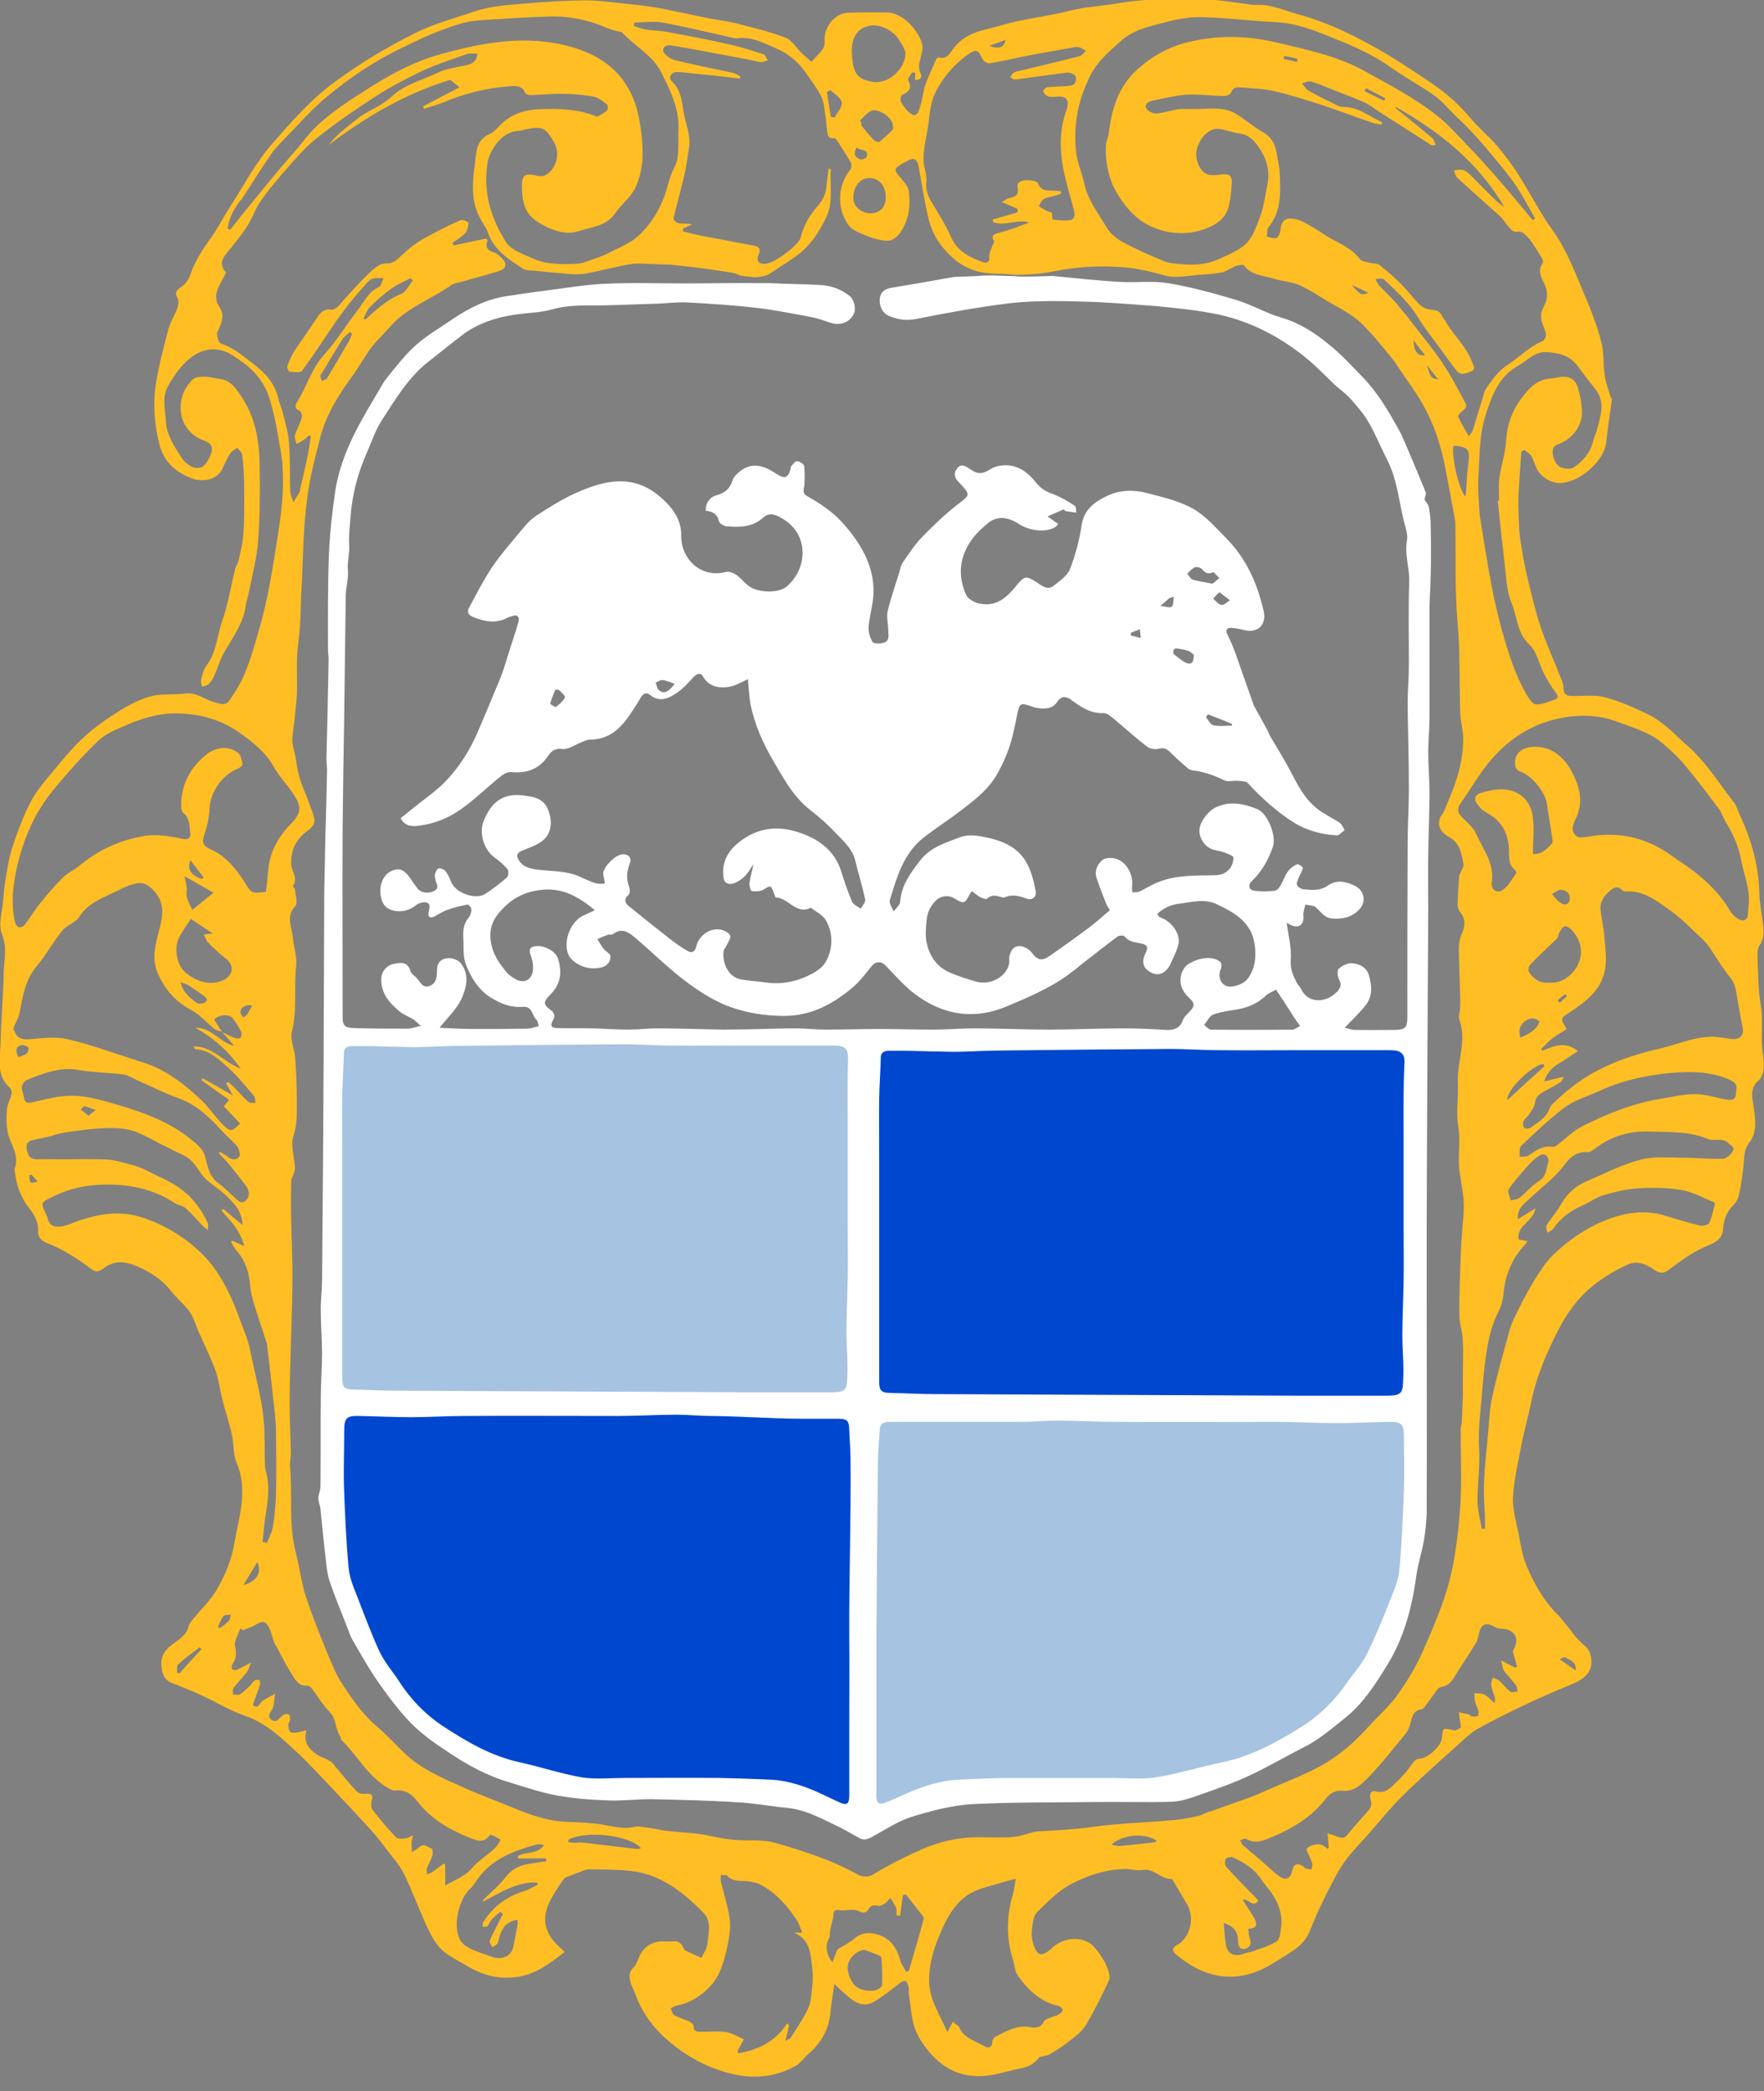
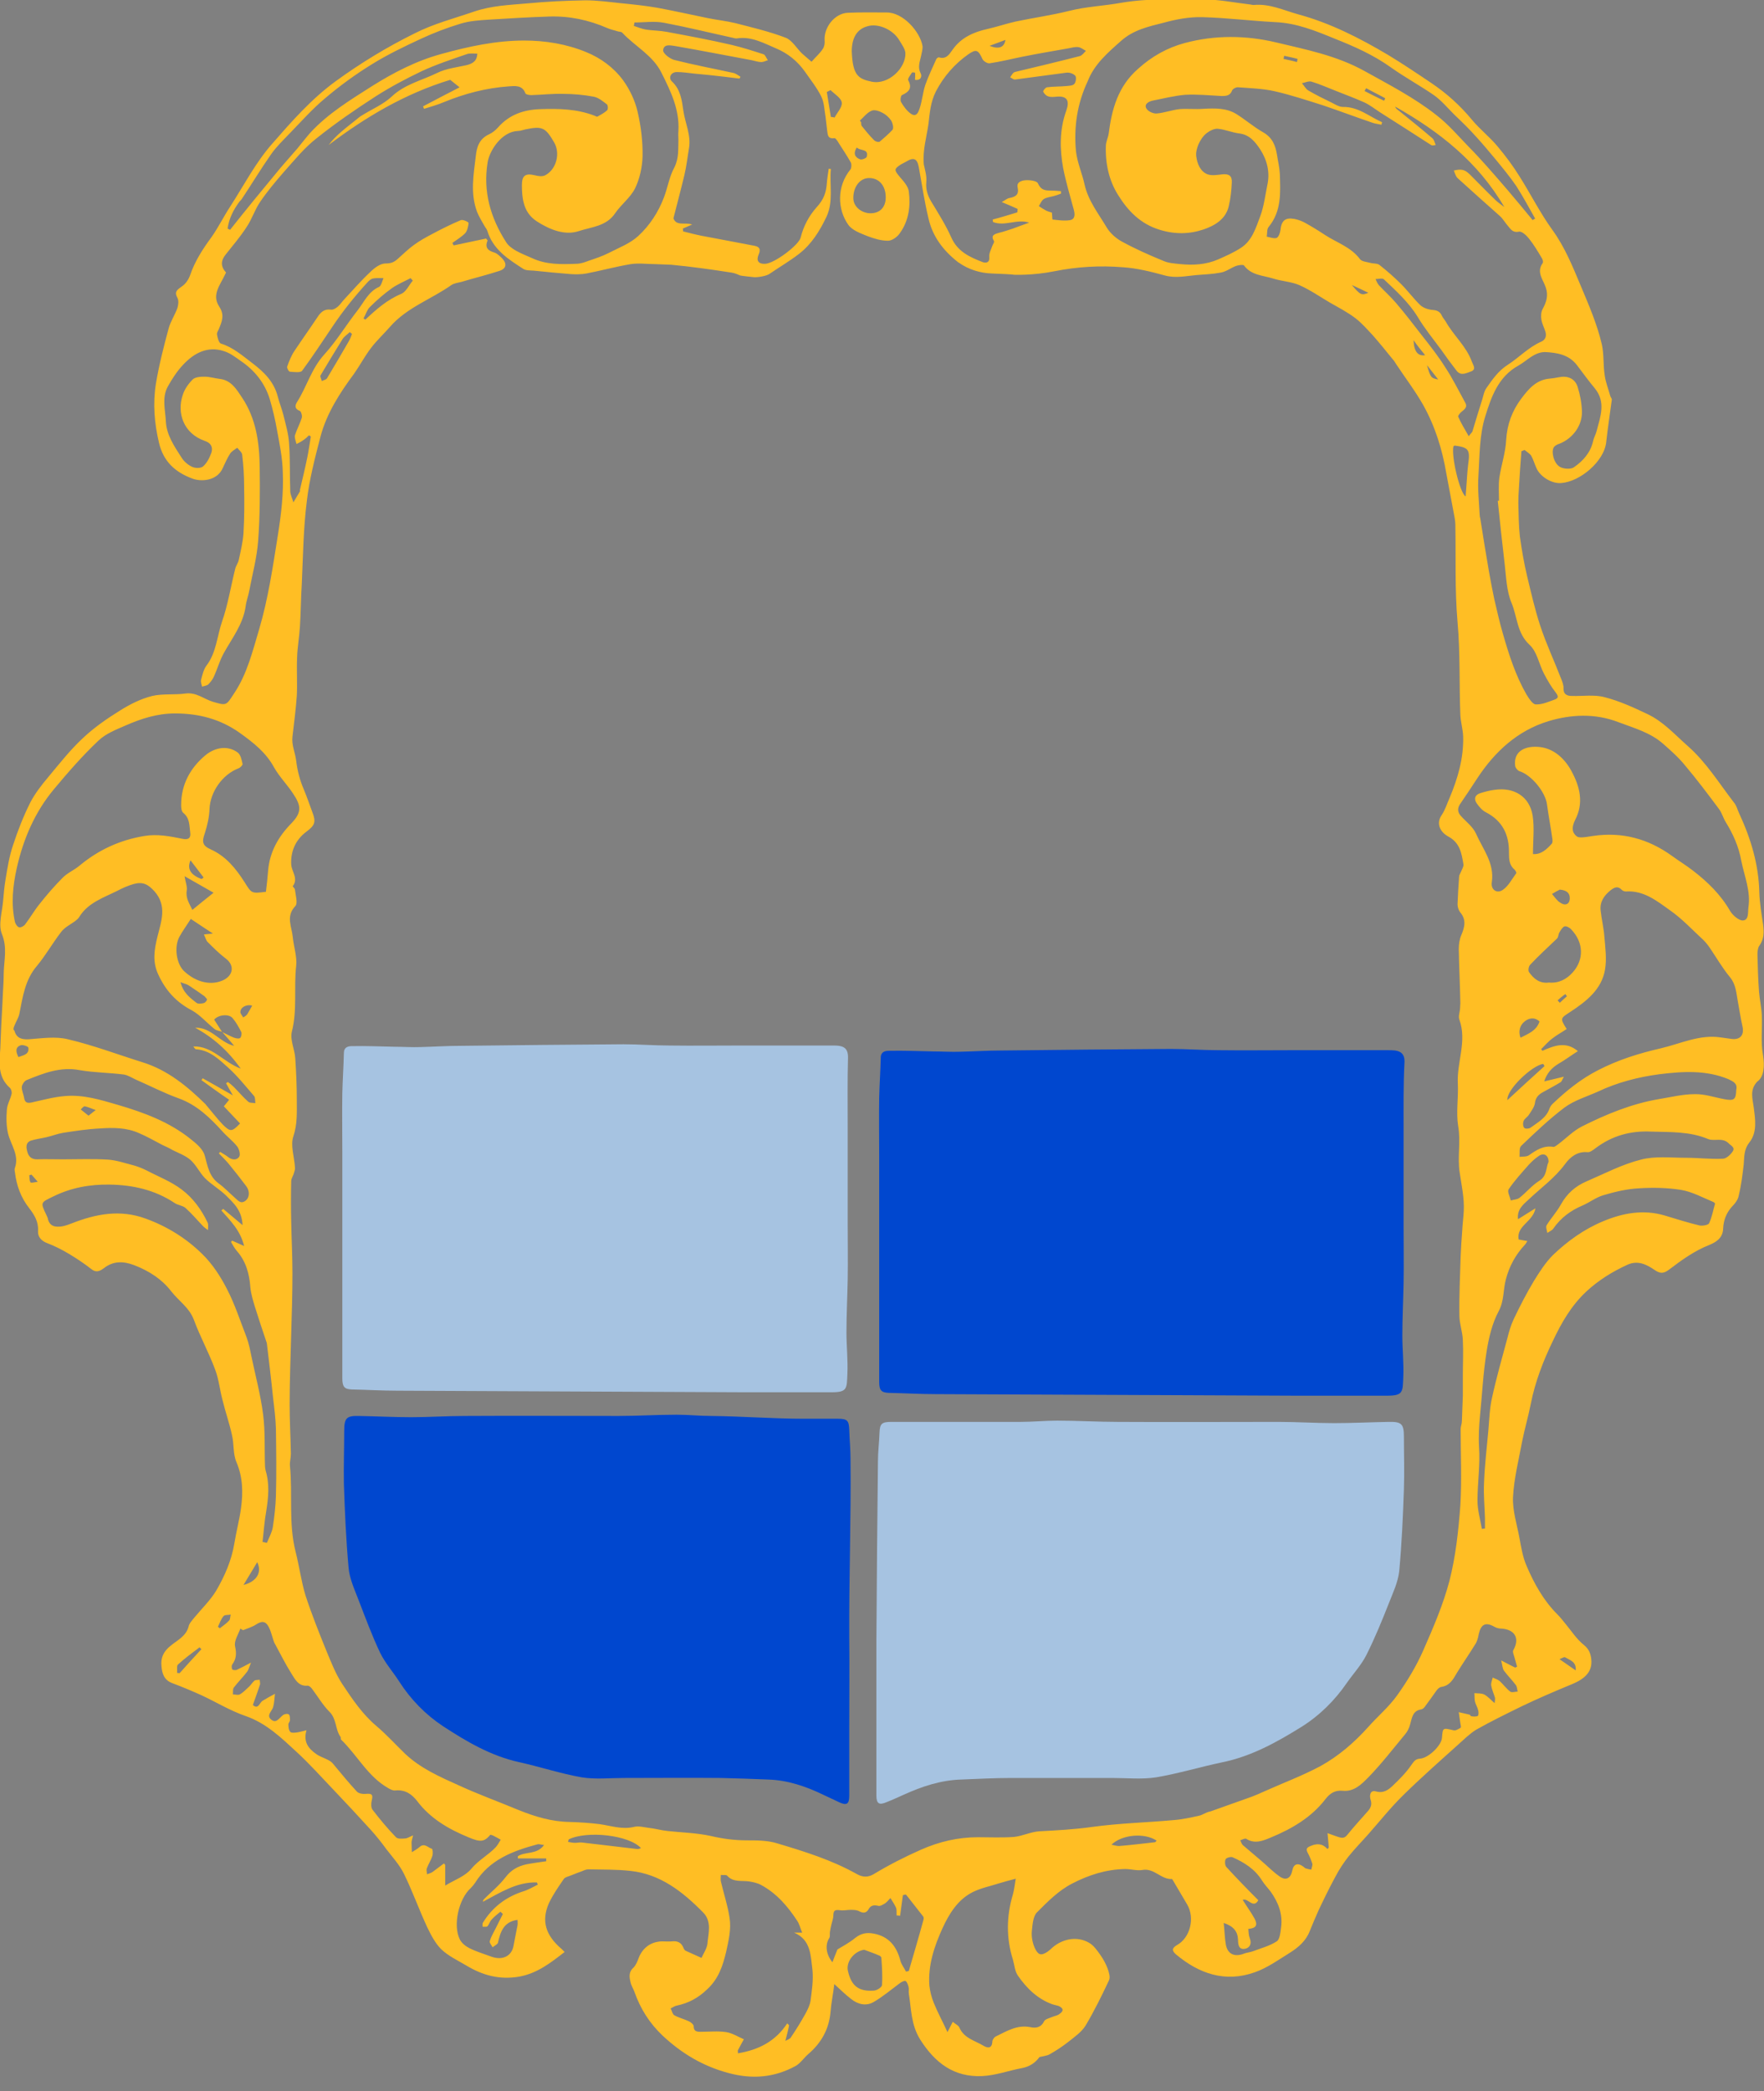
<svg xmlns="http://www.w3.org/2000/svg" version="1.1" id="Livello_2_00000156586016707924260790000016049581338087014800_" x="0px" y="0px" viewBox="0 0 565.8 670.6" style="enable-background:new 0 0 565.8 670.6;" xml:space="preserve">
  <rect x="0" y="0" width="565.8" height="670.6" fill="#808080" stroke="none" />
  <style type="text/css">
	.st0{fill:#FFFFFF;}
	.st1{fill:#A6C3E1;}
	.st2{fill:#0047CF;}
	.st3{fill:#FFBE24;}
</style>
  <g id="Livello_1-2">
-     <path class="st0" d="M458.9,168.9c0-2.1-0.2-4.2-0.6-6.3c-0.2-0.9-1-1.7-1.4-2.4c0.1-0.8,0.6-1.7,0.4-2.3c-2.2-5.5-4.6-11-6.9-16.5   c-0.6-1.3-1.2-2.7-1.9-3.9c-3.2-5.7-6.5-11.4-11.1-16.2c-3.6-3.7-7.1-7.6-11.1-10.8c-4.5-3.7-9.4-6.9-15.2-8.6   c-5.1-1.5-9.8-4.3-14.9-5.8c-7.1-2.1-14.3-4.1-21.6-5.3c-5-0.8-10.3-0.1-15.4-0.4c-7.2-0.4-14.4-1.2-21.5-1.9   c-0.4,0-11,0.4-11.5,0.1l-5.8-0.2c-2.2-0.1-4.5-0.1-6.7,0.1c-2.7,0.2-7.4,0.2-8.2,0.4c-6.5,1.2-13,2.3-19.6,3.4   c-1.9,0.3-3.4,1.2-3.7,3.3c-0.3,2.4,0.8,4.8,2.9,5.7c2.8,1.2,5.5,1.6,8.7,1c10.1-2,20.3-3.9,30.5-5.1c7.4-0.8,15-0.7,22.4-0.5   c7.8,0.2,15.5,0.8,23.3,1.4c6.3,0.6,12.7,1.2,19,2.4c11.4,2.1,21.4,7.3,30.3,14.6c3,2.5,5.7,5.3,8.5,8c1.7,1.6,3.6,2.9,5.2,4.6   c2.1,2.4,4.3,4.8,5.9,7.6c2.3,3.9,4,8.2,6.1,12.3c3.2,6.3,3.7,13.3,5.4,20c0.5,1.8,1.2,3.9,0.9,5.6c-0.9,4.6,0.9,9,0.7,13.6   c-0.3,8.7-0.1,17.4-0.1,26.1c0,4.3-0.4,8.6-0.4,12.9c0.1,9.1,0.4,18.2,0.4,27.4c0,5.7-0.4,11.4-0.4,17.1   c-0.1,18.6-0.1,37.2-0.1,55.8c0,3.5-0.6,4.1-4.1,4.2c-4.2,0-8.5,0.1-12.7,0c-1.1,0-2.2-0.5-3.3-0.7c2.5-2.6,4.8-4.8,6.8-7.3   c2.3-3,1.9-6.5,0.9-9.8c-0.8-2.4-3.2-3.5-5.5-3.6c-1.4,0-3.1,0.8-4.1,1.8c-0.6,0.5-0.4,2.5,0.1,3.4c1,1.8,0.3,3-0.8,4.1   c-3.6,3.6-9.3,3.6-11.4-1.1c-0.3-0.6-0.9-1.1-1.3-1.8c-1.2-2.3-2.2-4.5-2-7.5c0.3-3.9-0.8-7.9-1.3-11.9c0.2,0.1,0.7,0.4,1.2,0.7   c2.5,1.2,4.2,0.2,4.2-2.5c0-0.5-0.1-1,0-1.5c0.1-0.8,0.4-1.7,0.6-2.5c1.2,0.3,2.7,0.2,3.5,1c1.6,1.5,2.8,3.4,5.3,3.5   c3.4,0.2,6.5-0.6,8.7-3.2c2.1-2.4,1.3-5.9-1.6-7.3c-2.8-1.4-5.9-2.1-8.7-0.1c-2.5,1.8-5.2,1.4-7.9,1.2c-0.7-0.1-1.8-0.8-2-1.4   c-0.2-0.7,0.3-1.6,0.6-2.4c0.4-1,1.1-2,1.3-3.1c0-0.3-1.6-1.4-2-1.1c-1.1,0.5-2.2,1.4-2.9,2.4c-1,1.4-1.5,3.2-2.4,4.6   c-0.4,0.7-1.2,1.5-2,1.5c-2,0.2-4,0.2-6,0c-2.1-0.2-2.5-1.8-1-3.2c3.2-3.1,5.3-6.9,6.7-11c1.1-3.2-1.5-10.7-5.2-12.1   c-4.4-1.7-8.6-2.6-13.1-0.5c-2.5,1.2-5.3,4.8-5.3,7.5c0,2.7,2,5.4,4.5,6.1c1.2,0.3,2.5,0.5,3.8,1c1,0.4,2.5,0.9,2.6,1.5   c0.1,1.1-0.4,2.6-1.1,3.5c-1.2,1.5-2.8,2.2-5,2.2c-5.9,0.1-11.9-0.1-17.5,2c-2.3,0.8-4.3,2.2-6.5,3.2c-0.7,0.3-1.5,0.2-2.3,0.3   c0-0.7-0.2-1.4-0.1-2c0.5-3.9-2-8.1-5.5-8.9c-1.3-0.3-3.1-0.2-4,0.5c-1.6,1.3-2.6,3.4-1.9,5.7c0.9,2.8,2,5.5,3.1,8.3   c0.2,0.6,0.6,1.1,1.2,2.1c-2.3,1.9-4.5,4-7,5.8c-4,3-8.2,6-12.4,8.9c-2.4,1.7-3.9,1.3-5.6-1c-1.2-1.7-4.1-2.9-5.7-1.7   c-1,0.7-1.7,2.6-1.6,3.9c0.4,4.2-5.1,8.7-11,6.9c-2.6-0.8-5.3-1.6-7.8-2.7c-4.4-1.8-6.8-5.4-7.7-9.8c-0.5-2.2-0.2-4.6,0-7   c0.2-2.5,1.2-4.7,3.1-6.5c1.6-1.5,4-1.7,5.8-0.6c3.1,1.9,3.3,1.8,5.1-1.6c0.1-0.2,0.3-0.4,0.5-0.7c1.1,0.8,1.9,1.5,2.9,2   c0.6,0.3,1.7,0.7,2,0.4c1.6-1.5,3.2-0.9,4.9-0.4c0.2,0.1,0.5,0.1,0.7,0c2.5-1.1,4.7-0.5,7.1,0.4c1.6,0.6,3.2-0.4,2.9-2.3   c-0.5-2.8-1.2-5.7-2.4-8.2c-3.1-6.6-9.3-8.5-15.9-9.6c-1.9-0.3-4.2-0.3-6,0.4c-4.5,1.8-9.4,3.1-12.7,7.4c-3.2,4.1-6.1,8-6.5,13.4   c-0.1,1-1.3,2-2.1,3c-0.4-1.2-1.5-2.6-1.2-3.6c2.3-7.5,4.4-15.1,11-20.2c3.6-2.8,7.5-5.3,11.2-8.1c4.7-3.6,9.5-7.1,12.5-12.6   c1.8-3.4,3.3-6.7,4.3-10.4c0.8-2.9,1.4-5.9,2-8.9c0.6-2.8,1-3.1,3.8-2.2c0.7,0.2,1.4,0.6,2.1,0.7c2.6,0.4,5.2,0.5,6.8-1.9   c1.5-2.2,3.1-1.7,4.7-0.5c3.1,2.3,6.2,4.3,10.3,4.1c1,0,2.1,1,3,1.7c3.6,3,7.1,6.2,10.9,9.1c0.9,0.7,2.6,0.9,3.7,0.6   c1.6-0.4,2.6,0.1,3.6,1.1c1.8,1.8,3.7,3.5,5.7,5.2c0.4,0.4,1.1,0.6,1.7,0.7c3.6,0.4,6.8,1.6,10.1,3.2c1.1,0.5,2.8,0,4.1,0.1   c1.2,0.1,2.8,0.1,3.4,0.8c4.3,4.7,9.1,9,14.4,12.4c4.2,2.7,9,4,14,4.3c0.8,0.1,1.8-1.1,2.6-1.7c-0.5-0.8-0.9-1.9-1.7-2.4   c-2.4-1.6-5.1-2.8-7.3-4.6c-4-3.2-6.2-7.7-8.5-12.1c-2-3.8-4.3-7.4-6.5-11.2c-0.3-0.6-0.5-1.2-0.8-1.8c-1.3-2.4-2.7-4.8-4-7.2   c-0.1-0.2-0.3-0.5-0.4-0.8c-2-5.6-3.9-11.2-5.9-16.8c-0.7-1.8-1.4-3.6-2.3-5.4c-1.2-2.2-0.1-2.7,1.5-2.5c1.3,0.1,2.5,0.4,3.8,0.7   c4.4,1,7.1-1.9,6.1-6.2c-2-8.7-5.5-16.7-11.9-23.2c-3.4-3.4-6.7-7.3-10.8-9.6c-4.5-2.5-9.8-3.7-14.8-5c-4.2-1.1-8.6-1-12.6,0.9   c-4.1,1.9-7.6,4.4-8.3,9.6c-0.7,4.7-2,9.5-3.7,13.9c-0.9,2.2-3.3,3.8-5.3,5.4c-1.9,1.5-3.8-0.1-5.3-1.1c-3.4-2.2-4-2.2-6.6,1   c-3.1,3.9-6.6,7-12.1,5.7c-1.5-0.4-3.4-1.4-4-2.7c-2.9-6.4-2.1-12.7,2.2-18.3c1.3-1.7,2.9-3.1,4.5-4.5c3.4-2.9,6.9-2.1,10.3,0.1   c3.8,2.4,9.2,2.7,11.9,0.7c0.2-0.1,0.3-0.4,0.6-0.8c-1.2-0.8-2.2-1.5-3.4-2.4c1.9-0.8,3.5-1.5,5.3-2.3c0-0.1,0.1,0.5,0.4,0.6   c1.1,0.2,2.3,0.3,3.5,0.5c-0.1-0.8,0-2-0.5-2.2c-2.1-1.4-4.3-2.7-6.6-3.6c-2.2-0.8-4.1-1.7-5.7-3.7c-2.8-3.6-6.3-6.2-11.2-5.6   c-1.2,0.1-2.4,0.5-3.4,1.1c-2.7,1.7-4.2,1.8-6.7,0c-1.4-1-2.9-1.8-4.1-0.2c-1.2,1.5-0.9,3.2,0.6,4.5c0.1,0.1,0.1,0.1,0.2,0.2   c3.6,3.9,3.4,3.8-0.8,7c-4.1,3.2-7.9,6.9-11.5,10.6c-2.3,2.4-4.1,5.3-6,8c-0.6,0.9-0.8,2.1-1.1,3.2c-1.3,4.1-2.7,8.2-3.7,12.4   c-0.4,1.9,0.2,4,0.2,6c0,1.5,0.6,3.4-1.4,4c-1.1,0.4-3.2,0.4-3.6-0.2c-0.9-1.4-1.4-3.3-1.3-4.9c0.3-3.7,1.5-7.3,1.6-11   c0.1-8.8-4.2-16-10.2-22.6c-3.2-3.5-7.2-6.1-11.3-8.4c-1.5-0.9-0.8-2.2-0.7-3.5c0.1-2,0.2-4.1-0.1-6.1c-0.1-0.6-1.5-1.5-2.3-1.5   c-0.6,0-1.3,1.1-1.9,1.7c-0.1,0.1-0.1,0.5-0.1,0.7c-0.8,3-1.9,3.4-4.5,1.7c-3.5-2.3-7.1-3.9-11-1.4c-1.3,0.9-2.8,2.2-3.2,3.6   c-0.9,2.8-2.7,4-5.3,4.7c-2,0.6-3.4,2.6-3.2,4.9c2,0.2,3.7,0.9,4.2,3.4c0.2,0.7,1.7,1.6,2.6,1.6c4.1,0.3,8.2,0.3,11.6-2.8   c2.1-2,4.5-0.7,6.3,0.4c8.7,5.2,7.8,16.3,1.1,21.8c-2.5,2-8.7,2-11.8-0.1c-1.6-1.1-2.7-2.7-4.3-3.8c-0.9-0.6-2.3-1.1-3.2-0.9   c-8.1,2.2-14.5-4.2-14.4-11.6c0.1-5.1-2.8-9.1-6.7-12.4c-8.7-7.6-17.9-5.4-27.1-1.3c-4.4,2-8.6,4.6-12.7,7.3   c-1.9,1.2-3.4,3-4.8,4.7c-3.2,3.8-6.5,7.6-9.3,11.7c-2.8,4.2-5.1,8.7-7.5,13.2c-0.7,1.3-0.1,2.3,1.4,2.9c3.6,1.4,7.1,2.2,10.8,0.3   c0.5-0.3,1.1-0.4,1.6-0.6c1.8-0.7,2.5,0.3,2.1,1.8c-1.1,4-2.5,7.8-3.7,11.8c-0.7,2.4-1.5,4.8-2.5,7.2c-2.2,5.4-4.5,10.8-6.8,16.2   c-2.6,6.1-6.1,11.6-10.7,16.3c-3.2,3.2-7.1,5.8-10.6,8.7c-1.2,1-2.4,1.9-3.5,2.8c1.4,2.6,3.5,2.7,5.9,2.4c4.9-0.6,9.3-2.4,13.2-5.1   c4.6-3.2,8.6-7.2,13-10.7c0.9-0.8,2.3-1.5,3.4-1.4c5.1,0.5,9-1,11.9-5.3c1.1-1.6,2.3-2.4,4.6-2.1c1.9,0.2,3.9-1.4,5.9-2.1   c0.9-0.4,1.9-0.9,2.8-0.9c5.5,0,9.2-2.9,12.2-7.1c1.5-2.1,2.9-4.3,4.2-6.5c0.8-1.3,1.8-1.6,2.8-0.8c3.1,2.6,6.1,1.2,8.7-0.6   c2.1-1.4,3.7-3.3,5.4-5.1c1.2-1.2,2.3-1.5,3.1,0c2.2,4.1,7.7,3.9,11.2,2.2c0.8-0.4,1.7-0.8,3.1-1.5c0.3,3,0.4,5.5,0.8,8   c1.3,6.4,3.9,12.3,7.2,18c3.4,5.7,6.4,11.6,11.9,15.9c3.1,2.4,6,5,8.6,7.8c2.4,2.5,5,4.8,5.9,8.4c1,4.2,2.3,8.3,3.2,12.5   c0.2,0.9-0.9,2-1.4,3c-1-0.7-2.4-1.3-2.8-2.2c-1.3-3.1-2.4-6.3-3.4-9.5c-2.2-7.2-7.6-10.9-14.5-13c-6.6-2-12.7-1-18.1,3.2   c-3.8,2.9-6,6.7-5.2,11.7c0.2,1.7,1.8,2.3,3.5,1.6c2.2-0.9,3.9-2.5,5.1-4.6c0.3-0.5,0.6-0.9,1-1.4c-0.5,2.2-1.1,4.1-1.3,6.1   c-0.1,0.8,0.4,2.5,0.8,2.5c1.2,0.1,2.7,0.1,3.7-0.5c2.3-1.4,2.3-1.5,3.3,1c0.2,0.5,0.4,1.5,0.7,1.5c4,0.2,6.5,5.7,11.2,3.3   c1.6,1.3,3.8,2.3,4.8,4c2.4,4.3,2.3,9,0,13.3c-0.9,1.6-2.6,2.9-4.3,3.8c-4.6,2.5-9.5,3.6-14.8,2.9c-2.7-0.4-5.5-0.5-8.2-1   c-4.4-0.9-6-5.9-5.5-9.1c0.1-0.6,0.6-1.1,0.9-1.7c0.5-1.1,1.6-2.6,1.2-3.3c-0.6-1-2.1-1.8-3.4-1.9c-3.4-0.5-6.8,2.2-7.5,5.5   c-0.4,1.7-1.4,2.2-2.9,1.3c-2-1.2-3.9-2.5-5.8-4c-4.1-3.2-8.2-6.5-12.3-9.8c-1.4-1.1-2.7-2.3-0.7-4.1c0.4-0.4,0.5-1.6,0.3-2.3   c-1.1-2.7-0.9-5.2,0.1-7.8c0.7-1.8-0.4-3.1-2.4-2.9c-2.2,0.2-5.6,3.5-6.1,5.8c0,0.2,0,0.6,0,0.8c0.2,0.9,0.4,1.9,0.5,2.8   c-0.9,0-1.9,0.1-2.8-0.1c-1.7-0.5-3.3-1.3-4.9-2c-4.4-2.1-9.2-1.8-13.8-2.4c-2.5-0.3-4.9-0.8-6.3-3.4c-0.7-1.4-0.1-2.1,1.1-2.6   c1.6-0.7,3.3-1.3,4.9-2.1c4.4-2.2,5.4-6.3,3.7-10.9c-1.5-4.1-5.1-4.4-8.1-4.8c-6.4-0.8-10.2,2-12.7,8.3c-1.5,3.8,0.1,9.1,3.4,11.5   c1.5,1.1,3.1,2.4,4.3,3.9c0.4,0.5,0.3,2.1-0.2,2.6c-2.2,1.9-4.5,3.7-7,5.3c-3.2,2-9.6-0.4-10.9-3.9c-0.5-1.2-1-2.4-1.8-3.4   c-0.4-0.6-1.5-1-2.2-0.9c-0.5,0.1-1,1.1-1.2,1.9c-0.1,0.6,0.1,1.3,0.2,1.9c0.3,1.2,1.4,2.6-0.6,3.5c-1.9,0.9-4.2,0.5-5.3-1   c-0.8-1.1-1.6-2.2-2.4-3.4c-1.1-1.6-2.6-3-4.6-2.5c-2.2,0.5-3.7,2-4.4,4.2c-1,2.9-0.1,6.8,1.7,8c2.6,1.8,6.7,1.4,9.2-0.7   c0.8-0.7,2.3-1.2,3.3-1c1.6,0.3,1.2,1.7,0.9,3c-0.3,1.5,0.2,2.3,1.9,1.5c1.4-0.7,2.6-1.6,4.1-2.1c2.1-0.8,4.3-1.3,6.5-1.7   c0.3-0.1,1.2,1,1.2,1.6c0,0.8-0.3,1.9-0.8,2.5c-1.7,1.9-1.9,4.1-1.8,6.4c0.2,3-0.2,6.2,0.9,8.9c1.6,4,3.9,7.9,7.9,10.4   c3.2,2,6.5,3.3,10.3,3c3.1-0.3,2.9,2.8,4.4,4.2c0.4,0.3,0.4,1,0.7,2c-1.2,0.3-2.3,0.7-3.5,0.8c-5.7,0.1-11.5,0.1-17.2,0.1   c-3.7,0-7.4-0.2-11.1-0.4c2.6-3.3,5.4-5.9,6.9-9c1.7-3.7,2.8-8-0.1-11.7c-0.8-1-2.8-1.8-4.2-1.6c-1.6,0.1-3.3,1-3.4,3.4   c-0.1,2,0.1,4.5-2.4,5.5c-2.5,0.9-3.1-1.7-4.5-2.9c-0.7-0.6-1.5-1.2-1.7-2c-0.9-3-3.1-2.6-5.2-2.2c-2.3,0.4-4,2.4-4.1,4.7   c-0.2,4.7,2.6,7.9,5.9,10.6c1.2,1,2.8,1.6,4.2,2.4c0.8,0.5,1.4,1.2,2.6,2.2c-1.9,0.4-3.1,0.9-4.3,0.9c-5.7,0-11.4,0-17.1-0.2   c-3.2-0.1-3.7-0.8-3.7-3.8c0-20.2-0.1-40.4,0-60.6c0.1-11.8,0.3-23.5,0.5-35.3c0.2-13.1,0.3-26.1,0.5-39.2c0.1-2.6,0.9-5.2,0.7-7.8   c-0.3-2.8,0.6-5.5,0.4-8.3c-0.2-2.8,0.2-5.7,0.4-8.5c0.5-7.3,2.3-14.4,5.3-21.1c1.5-3.4,2.7-7.1,4.7-10.2c4.4-6.8,8.5-13.8,15-18.9   c3.7-2.9,7.4-5.9,11.2-8.8c4.9-3.6,10.6-5.4,16.6-6.3c4-0.6,8.1-0.6,12-1.7c6-1.7,11.9-1.1,17.9-1.3c5.2-0.2,10.3-0.3,15.5-0.5   c3.4-0.1,6.7-0.6,10.1-0.4c7.3,0.4,14.6,0.9,21.8,1.7c5.9,0.7,11.9,1.9,17.8,3c1.9,0.4,3.8,1,5.7,1.7c3.3,1.2,6.4,0.1,7.8-2.6   c0.9-1.7,0.2-4.7-1.3-5.9c-2.8-2.2-5.9-3.3-9.4-3.5c-5.4-0.3-10.7-0.3-16.1-0.6c-0.8,0-3.4,0-4.6,0c-2.7-0.1-17.2,0.1-22,0.1   c-8.8,0-17.6-0.3-26.4,0.1c-6.4,0.3-12.7,1.4-19,2.2c-4.2,0.5-8.5,1.2-12.7,1.8c-6.3,1-11.9,3.8-17.2,7.4   c-3.9,2.7-8.1,5.1-11.6,8.2c-3.2,2.8-5.9,6.3-8.7,9.7c-0.9,1.1-1.8,2.3-2.5,3.6c-2.8,4.8-5.7,9.5-8.2,14.4   c-3.1,6.1-5.6,12.6-6.6,19.4c-1,6.7-1.7,13.4-2,20.2c-0.4,10.2-0.3,20.4-0.3,30.6c0,1,0.2,1.9,0.2,2.9c-0.2,10.7-0.4,21.3-0.7,32   c0,1.2,0.2,2.4,0.2,3.6c-0.1,6.6-0.3,13.2-0.5,19.8c-0.1,6.6-0.3,13.1-0.4,19.7c-0.1,18-0.1,36-0.2,54c-0.1,23.3-0.3,46.6-0.5,69.9   c0,3.4-0.5,6.9-0.4,10.3c0,4.4,0.4,8.9,0.4,13.3c0,4.6-0.4,9.2-0.4,13.8c-0.1,9.6,0,19.2-0.1,28.9c0,1.3-0.7,2.6-0.7,3.9   c0,1.1,0.6,2.2,0.7,3.4c0.5,4.8,0.9,9.5,1.5,14.3c0.3,2.8,0.5,5.7,1.3,8.4c1.7,5.2,3.9,10.3,5.9,15.5c0.5,1.3,0.9,2.6,1.6,3.8   c2.8,4.8,5.6,9.8,8.8,14.3c3.1,4.4,6.4,8.7,10.1,12.5c3.4,3.4,7.5,6.3,11.6,9c6.2,4.2,12.8,7.8,20.1,9.9c4.9,1.5,9.9,3.2,14.9,4.1   c5.4,1,10.9,1.4,16.4,1.6c4.5,0.2,9.1-0.4,13.6-0.4c9.4,0.2,18.7,0.4,28.1,1c5.3,0.3,10.6,1.3,15.9,1.8c5.9,0.6,11,3.5,16.3,6   c2.3,1.1,4.5,2.5,6.8,3.7c1.4,0.8,2.7,0.3,4-0.4c4.2-2.3,8.4-5.1,12.9-6.5c6.2-1.9,12.7-3.6,19.1-4c13.5-0.7,27-0.5,40.5-0.7   c8-0.1,16.1,0.2,24.1-0.1c3.3-0.2,6.5-1.5,9.7-2.6c5-1.8,10-3.5,14.8-5.8c5.8-2.7,11.4-6,17.1-8.9c5.1-2.5,9.2-6.1,13.6-9.6   c5.8-4.7,9.7-10.8,13.5-17c5.3-8.6,7.8-18.1,9.2-28c0.5-4,1.8-7.8,2.5-11.8c0.5-2.9,0.8-5.8,0.9-8.7c0.1-23.8,0-47.6,0-71.4   c0-7,0-14,0-20.9c0.1-33.7,0.3-67.4,0.5-101.1c0-6-0.1-12,0-18c0.1-6.6,0.4-13.2,0.4-19.9c0-4.4-0.4-8.7-0.4-13   c0-3.5,0.4-7.1,0.4-10.6c0-12.1,0-24.1,0-36.2C459,185.3,459.1,177.1,458.9,168.9L458.9,168.9z M395.2,232.2c0,0.1,0,0.3-0.1,0.5   c-2,0-4,0.3-5.9-0.1c-1-0.2-1.6-1.7-2.4-2.6c0.2-0.3,0.4-0.6,0.7-0.9C390.1,230.1,392.7,231.1,395.2,232.2L395.2,232.2z    M394.5,192.5c-0.9,0.6-1.9,1.6-2.7,1.5c-1-0.1-1.8-1.3-2.7-2c0.5-0.6,1.1-1.2,2-2.1C392.5,191,393.5,191.7,394.5,192.5z    M383.3,181.9c0.6-0.2,1.8,0.1,2.2,0.6c1.1,1.2,2,1.8,3.6,1c0.2-0.1,1.3,1.2,2,1.9c-0.8,0.7-1.6,1.3-2.2,1.8   c-2.6-0.5-4.5-0.8-6.3-1.3c-0.7-0.2-1.2-1.2-1.8-1.9C381.6,183.2,382.4,182.3,383.3,181.9L383.3,181.9z M377.8,208   c1.2,0.2,2.4,0.4,3.5,0.8c0.7,0.3,1.3,1,1.6,1.2c0,2.4-0.7,3.3-2.4,2.6c-1.5-0.7-2.7-1.8-4-2.8c-0.3-0.2-0.2-1.1,0-1.5   C376.6,208,377.4,207.9,377.8,208z M375.1,191.8c0.2-0.1,0.5-0.1,1.4-0.4c-0.2,1.3-0.1,2.8-0.7,3.2c-0.6,0.4-2-0.1-3.6-0.3   C373.5,193.2,374.3,192.5,375.1,191.8z M362.8,202.9c0.8-0.3,1.5-0.6,2.8-1.1c0.1,1.1,0.2,1.9,0.3,2.8c-1.1-0.3-2.1-0.5-3.2-0.8   C362.7,203.5,362.7,203.2,362.8,202.9L362.8,202.9z M181.2,223.7c-0.6,1.2-1.8,2.2-2.9,3c-0.2,0.2-1.9-0.9-1.8-1.1   c0.4-1.5,1-2.9,1.6-4.4c0.4,0,0.7,0,1.1,0C180,222,181.4,223.2,181.2,223.7L181.2,223.7z M211.4,221.4c-0.6-0.5-0.8-1.6-1.1-2.5   c0.8-0.3,1.5-0.9,2.2-0.8c1.2,0.1,2.4,0.7,3.9,1.2C214.4,222,212.9,222.6,211.4,221.4L211.4,221.4z M381.6,324.4   c-0.9,0.9-1.8,1.7-2.2,2.8c-1,2.6-2.8,3.2-5.4,3.1c-4.6-0.3-9.2-0.5-13.9-0.5c-7.9,0-15.7,0.4-23.5,0.4c-8,0-16-0.4-24.1-0.4   c-4.3,0-8.7,0.4-13,0.4c-5.9,0-11.9-0.2-17.8-0.2c-5.6,0-11.3,0.2-16.9,0.2c-3.2,0-6.3-0.4-9.5-0.4c-5,0-10,0.2-15.1,0.3   c-2.6,0-5.1,0.1-7.7,0.1c-7.2-0.1-14.5-0.4-21.7-0.4c-3,0-6,0.4-9,0.4c-4,0-7.9-0.3-11.9-0.4c-3.7-0.1-7.4,0-11.2-0.1   c-1.7,0-2.4-0.7-1.4-2.4c0.8-1.3,0.7-2.5-0.8-3.5c-2.3-1.6-2.2-2.6-0.1-4.7c3.4-3.3,4-7.2,2.6-11.6c-0.8-2.6-4.5-4.2-6.5-4.1   c-2.6,0-3.1,1.1-2.1,3.5c0.5,1.4,0.7,3,0.5,4.5c-0.4,3-3,4.1-5.6,2.6c-1-0.6-2.1-1.3-2.8-2.2c-3-3.5-5.3-7.3-5.2-12.1   c0-4.1,2.5-7,5.2-9.5c3.4-3.1,7.6-4.6,12.1-4.9c6.1-0.4,11.2,2.4,16.2,6.6c-1.5,0.7-2.5,1.2-3.6,1.7c-5.1,2.2-7.4,11-3.6,14.3   c2.6,2.3,5.9,3.2,9.5,2.3c1.8-0.5,2.8-1.9,2.7-3.6c0-0.7-1.4-1.4-2.1-2.2c-0.8-1-1.4-2.1-2.1-3.2c1.1-0.5,2.2-1,3.3-1.4   c0.5-0.2,1.3,0.1,1.7-0.2c2.9-2.3,5.2-0.5,7.2,1.2c5.1,4.3,9.9,9.1,15.2,13.2c4.7,3.6,9.6,6.9,15.4,9c5.4,1.9,10.7,2.7,16.4,2.8   c9.1,0.2,16.4-3.7,23-9.4c2.2-1.9,4-4.4,5.9-6.7c1.2-1.4,2.9-1.5,4.2-0.2c2.9,3,5.7,6.2,8.9,8.8c9.2,7.2,19.4,9,30.2,4.4   c5.3-2.2,10.7-4.5,15.7-7.5c4.3-2.5,8-5.9,12-8.9c2.6-2,5.1-4,7.7-5.9c0.5-0.4,2-0.5,2.3-0.1c1.4,1.8,3.5,1.9,5.4,2.3   c1.8,0.4,2.3,1.1,1.4,2.9c-1.5,3-0.9,5.2,1.9,6.5c2.3,1.1,4.6,0.1,6-2.8c0.9-2,1.9-3.9,2.5-6c1-3.5-1.9-7.1-4.6-8.5   c-0.5-0.2-1-0.4-1.5-0.7c-0.2-0.1-0.3-0.4-0.6-0.9c2.1-2,4.5-3,7.2-3.3c4-0.5,8-1.7,11.9,0.2c5.7,2.7,11,5.7,12.1,12.7   c0.6,4.1,0.2,8.1-2.3,11.3c-1,1.3-3.2,2.2-5,2.4c-3.2,0.3-4.8-2.8-3.5-5.7c0.3-0.6,0.2-1.9-0.2-2.2c-2.2-2-7-1.5-10.4,0.8   c-2,1.4-3,4.8-1.9,7.5c0.5,1.3,1.5,2.5,2.5,3.4C383.2,321.8,383.3,322.6,381.6,324.4L381.6,324.4z M414.5,330.2   c-8.7,0.1-17.4,0.1-26.1,0c-0.7,0-1.5-1-2.2-1.5c1-1.1,1.7-2.9,2.9-3.3c2.3-0.9,4.8-1.2,7.3-1.6c3.6-0.6,6.8-1.8,9.5-4.4   c0.9-0.9,2.3-1.4,3.4-2c2,3,3.8,5.8,5.6,8.6c0.3,0.4,0.5,0.8,0.8,1.2c0.4,0.6,0.9,1.2,1.3,1.8C416.1,329.5,415.3,330.2,414.5,330.2   L414.5,330.2z" />
-     <path class="st1" d="M271.9,361.4c0,10.4,0,20.8,0,31.1c0,5.9,0.1,11.9,0,17.8c-0.1,5.7-0.4,11.3-0.4,17c0,4.4,0.5,8.9,0.3,13.3   c-0.2,4.7,0,5.9-5,5.9c-9.5,0-19,0-28.5,0c-36.9-0.2-73.9-0.3-110.9-0.5c-4.9,0-9.7-0.3-14.6-0.4c-2.3-0.1-3-0.8-3-3.6   c0-12.8,0-25.5,0-38.2c0-11.6,0-23.1,0-34.7c0-6.2-0.1-12.3,0-18.5c0.1-4.3,0.4-8.6,0.5-12.9c0-1.9,1.4-2.2,2.5-2.2   c4.6-0.1,9.2,0.1,13.8,0.2c2.7,0,5.5,0.2,8.2,0.1c4.3-0.1,8.6-0.4,13-0.4c17.4-0.2,34.8-0.4,52.2-0.5c4.9,0,9.8,0.4,14.7,0.4   c7.6,0.1,15.2,0,22.9,0c9.8,0,19.5,0,29.2,0c0.8,0,1.6,0,2.3,0.1c2,0.3,2.9,1.3,2.9,3.6C271.8,346.6,271.9,354,271.9,361.4   L271.9,361.4z" />
+     <path class="st1" d="M271.9,361.4c0,10.4,0,20.8,0,31.1c0,5.9,0.1,11.9,0,17.8c-0.1,5.7-0.4,11.3-0.4,17c0,4.4,0.5,8.9,0.3,13.3   c-0.2,4.7,0,5.9-5,5.9c-9.5,0-19,0-28.5,0c-36.9-0.2-73.9-0.3-110.9-0.5c-4.9,0-9.7-0.3-14.6-0.4c-2.3-0.1-3-0.8-3-3.6   c0-12.8,0-25.5,0-38.2c0-11.6,0-23.1,0-34.7c0-6.2-0.1-12.3,0-18.5c0.1-4.3,0.4-8.6,0.5-12.9c0-1.9,1.4-2.2,2.5-2.2   c4.6-0.1,9.2,0.1,13.8,0.2c2.7,0,5.5,0.2,8.2,0.1c4.3-0.1,8.6-0.4,13-0.4c17.4-0.2,34.8-0.4,52.2-0.5c4.9,0,9.8,0.4,14.7,0.4   c7.6,0.1,15.2,0,22.9,0c9.8,0,19.5,0,29.2,0c0.8,0,1.6,0,2.3,0.1c2,0.3,2.9,1.3,2.9,3.6C271.8,346.6,271.9,354,271.9,361.4   z" />
    <path class="st2" d="M450.2,362.6c0,10.4,0,20.7,0,31c0,5.9,0.1,11.9,0,17.8c-0.1,5.6-0.4,11.3-0.4,17c0,4.4,0.5,8.9,0.3,13.3   c-0.2,4.7,0,5.9-5.2,5.9c-9.9,0-19.7,0-29.6,0c-38.4-0.2-76.7-0.3-115.1-0.5c-5,0-10.1-0.3-15.1-0.4c-2.4-0.1-3.1-0.8-3.1-3.5   c0-12.7,0-25.4,0-38.1c0-11.5,0-23,0-34.6c0-6.1-0.1-12.3,0-18.5c0.1-4.3,0.4-8.5,0.5-12.8c0-1.9,1.4-2.2,2.6-2.2   c4.8-0.1,9.5,0.1,14.3,0.2c2.8,0,5.7,0.2,8.5,0.1c4.5-0.1,9-0.4,13.5-0.4c18.1-0.2,36.1-0.4,54.2-0.5c5.1,0,10.2,0.4,15.3,0.4   c7.9,0.1,15.8,0,23.8,0c10.1,0,20.2,0,30.4,0c0.8,0,1.6,0,2.4,0.1c2,0.3,3,1.3,3,3.5C450.1,347.9,450.2,355.2,450.2,362.6   L450.2,362.6z" />
    <path class="st1" d="M450.3,477.6c-0.3,8.8-0.7,17.6-1.5,26.3c-0.4,3.5-2,6.9-3.3,10.2c-2.2,5.6-4.5,11.2-7.2,16.6   c-1.6,3.2-4.2,6-6.3,9c-3.9,5.7-8.9,10.6-14.7,14.2c-7.9,4.9-16,9.4-25.4,11.3c-7.1,1.5-14,3.6-21.1,4.8c-4.6,0.7-9.4,0.2-14.1,0.2   c-10.8,0-21.6,0-32.4,0c-5.3,0-10.7,0.3-16,0.5c-6.5,0.2-12.6,2.2-18.5,4.9c-1.8,0.8-3.5,1.6-5.3,2.3c-2.5,1.1-3.4,0.6-3.4-2.1   c0-7.3,0-14.5,0-21.8h0c0-9.3,0-18.6,0-27.9c0.1-19.2,0.3-38.3,0.5-57.5c0-3,0.4-6.1,0.5-9.1c0.1-2.9,0.7-3.5,3.8-3.5   c3.8,0,7.6,0,11.4,0c10,0,20.1,0,30.1,0c3.9,0,7.8-0.4,11.7-0.4c6.5,0,13,0.4,19.5,0.4c17.1,0.1,34.3,0,51.5,0   c5.9,0,11.9,0.4,17.8,0.4c5.9,0,11.7-0.3,17.5-0.4c4.2-0.1,4.9,0.7,4.9,4.8C450.3,466.5,450.5,472,450.3,477.6L450.3,477.6z" />
    <path class="st2" d="M110.4,459c0-4.2,0.7-5,4.7-4.9c5.6,0.1,11.2,0.4,16.8,0.4c5.7,0,11.4-0.4,17.1-0.4c16.4-0.1,32.8,0,49.3,0   c6.2,0,12.5-0.4,18.7-0.4c3.8,0,7.5,0.4,11.2,0.4c9.6,0.1,20.1,0.9,29.7,0.9c3.6,0,7.3,0,10.9,0c3,0,3.5,0.6,3.6,3.6   c0.1,3.1,0.4,6.2,0.4,9.2c0.2,19.5-0.5,38.1-0.4,57.6c0.1,9.5,0,18.9,0,28.3h0c0,7.4,0,14.8,0,22.1c0,2.8-0.8,3.3-3.2,2.2   c-1.7-0.8-3.4-1.6-5.1-2.4c-5.6-2.7-11.4-4.7-17.7-4.9c-5.1-0.2-10.2-0.4-15.3-0.5c-10.3-0.1-20.7,0-31,0c-4.5,0-9.1,0.5-13.5-0.2   c-6.8-1.2-13.4-3.4-20.2-4.9c-9-2-16.8-6.6-24.3-11.5c-5.6-3.7-10.4-8.6-14.1-14.4c-2-3.1-4.5-5.9-6.1-9.2   c-2.6-5.5-4.7-11.2-6.9-16.9c-1.3-3.4-2.9-6.8-3.2-10.4c-0.8-8.9-1.2-17.8-1.5-26.8C110.2,470.3,110.4,464.6,110.4,459L110.4,459z" />
    <path class="st3" d="M565.5,338.5c-0.8-4.3-0.2-8.6-0.4-12.9c-0.1-2.5-0.7-5-0.9-7.6c-0.3-4-0.4-7.9-0.5-11.9   c0-0.9,0.1-2.1,0.6-2.8c1.6-2.2,1.5-4.5,1.2-6.9c-0.5-3.4-1.1-6.8-1.2-10.2c-0.2-8.9-2.7-17.2-6.4-25.2c-0.6-1.2-0.9-2.7-1.8-3.7   c-4.7-6.1-8.8-12.8-14.7-18c-4.2-3.7-7.9-7.9-13-10.3c-4.4-2.1-9-4.2-13.7-5.4c-3.3-0.9-7-0.3-10.5-0.4c-1.7,0-2.8-0.6-2.7-2.6   c0-1-0.4-2-0.8-3c-2.2-5.7-4.8-11.2-6.7-17c-1.7-5.2-2.9-10.5-4.2-15.9c-1-4.2-1.7-8.4-2.3-12.6c-0.4-3.6-0.4-7.3-0.5-10.9   c0-1.6,0.1-3.2,0.2-4.8c0.2-3.9,0.5-7.8,0.8-11.7c0.3-0.1,0.6-0.2,1-0.4c0.7,0.6,1.6,1.1,2.1,1.8c0.7,1.2,1.1,2.7,1.7,4   c1.2,2.8,5,5.1,8,4.8c5.9-0.4,13.8-6.9,14.4-13.2c0.5-4.5,1.2-9.1,1.8-13.6c0-0.3-0.4-0.7-0.5-1.1c-0.6-2.2-1.5-4.4-1.8-6.7   c-0.5-3.2-0.2-6.6-0.9-9.8c-1.5-6.5-4.2-12.7-6.8-18.9c-2.6-6.2-5.1-12.4-9.1-17.9c-3.9-5.4-6.9-11.4-10.5-17.1   c-2.1-3.4-4.5-6.6-7.1-9.7c-2.5-3-5.6-5.4-8.1-8.4c-3.8-4.6-8.1-8.5-13-11.8c-4.6-3.1-9.2-6.2-14-9.1c-9.1-5.4-18.5-10.2-28.8-13   c-4.7-1.3-9.2-3.5-14.3-3c-0.5,0-1-0.2-1.4-0.2c-5-0.6-10-1.6-14.9-1.6c-8.7,0-17.4-0.4-26.2,1.1c-5.5,1-11.2,1.2-16.7,2.6   c-5.6,1.4-11.4,2.2-17.1,3.4c-3.1,0.7-6,1.7-9.1,2.4c-4.5,1-8.5,2.8-11.2,6.7c-1,1.4-2,3.1-4.3,2.4c-0.2-0.1-0.8,0.3-0.9,0.6   c-1.2,2.7-2.5,5.4-3.5,8.2c-0.8,2.4-1,5.1-1.8,7.5c-0.4,1.2-1,3-2.8,1.8c-1.3-0.9-2.4-2.4-3.2-3.8c-0.3-0.5-0.1-2,0.3-2.2   c2.2-1,3.4-2.2,2-4.8c-0.2-0.5,0.7-1.6,1.2-2.4c0.1-0.2,1,0,1,0c0.1,0.7,0,1.5,0,2.3c1.9,0.3,2.3-1.2,1.8-2.1   c-1-1.9-0.3-3.6,0.1-5.4c0.2-1.1,0.6-2.3,0.5-3.3c-0.7-4.5-6.2-10.9-11.6-10.8c-4.1,0-8.2-0.1-12.4,0.1c-4.2,0.2-7.7,4.7-7.4,8.9   c0.1,0.9-0.1,2-0.6,2.7c-0.9,1.4-2.2,2.5-3.6,4.1c-0.9-0.8-2-1.7-3-2.6c-1.8-1.7-3.2-4.3-5.3-5.1c-5.2-2-10.8-3.3-16.2-4.7   c-2.9-0.7-5.9-1-8.8-1.6c-5.4-1.1-10.7-2.3-16.1-3.3c-4-0.7-8-1.1-12-1.5c-3.7-0.4-7.4-0.9-11.1-0.9c-6.3,0.1-12.5,0.4-18.8,1   c-5.7,0.5-11.3,0.7-16.9,2.6c-6.4,2.2-13,3.9-19.1,7c-8.9,4.4-17.3,9.5-25.4,15.4c-7.8,5.7-14.1,12.9-20.3,20   c-5.3,6-9.1,13.4-13.5,20.2c-2.1,3.2-3.8,6.7-6,9.8c-2.8,3.8-5.3,7.7-6.8,12.1c-0.5,1.4-1.4,2.8-2.6,3.6c-1.5,1.1-2.6,1.7-1.5,3.7   c0.5,0.9,0.3,2.3,0,3.3c-0.8,2.2-2.2,4.3-2.8,6.5c-1.6,5.9-3.1,11.8-4.1,17.8c-1,6.3-0.5,12.6,1,18.9c1.4,6,5.2,9.4,10.5,11.4   c2.9,1.2,8.2,0.9,10-3.4c0.7-1.5,1.4-3.1,2.3-4.5c0.5-0.8,1.5-1.3,2.3-1.9c0.6,0.8,1.6,1.5,1.6,2.4c0.4,3.3,0.6,6.6,0.6,9.9   c0.1,5,0.1,10-0.2,15.1c-0.2,2.9-0.9,5.7-1.5,8.5c-0.2,1.1-1,2-1.2,3.1c-1.4,5.6-2.3,11.4-4.2,16.8c-1.6,4.7-1.8,9.9-5,14.1   c-0.9,1.2-1.3,3-1.7,4.5c-0.2,0.7,0.2,1.5,0.3,2.2c0.7-0.2,1.5-0.3,2-0.7c0.7-0.7,1.4-1.6,1.8-2.5c1.1-2.4,1.8-5,3.1-7.4   c2.7-4.9,6.3-9.4,7.1-15.2c0.2-1.7,0.9-3.4,1.2-5.2c1-5.2,2.4-10.4,2.8-15.7c0.6-7.9,0.6-15.9,0.5-23.9c-0.1-7.7-1.2-15.4-5.6-22   c-1.8-2.7-3.5-5.7-7.3-6.1c-1.6-0.2-3.2-0.7-4.8-0.7c-1.3,0-3,0.1-3.8,0.9c-1.4,1.4-2.6,3.1-3.2,5c-1.9,5.7,0.2,12.3,7.1,14.7   c1.9,0.6,2.7,2,2.1,3.8c-0.6,1.6-1.4,3.3-2.7,4.4c-0.7,0.6-2.5,0.6-3.5,0.1c-1.3-0.6-2.6-1.7-3.4-3c-2.3-3.6-4.8-7.2-5-11.6   c-0.2-3.7-1.3-7.6,0.6-11.1c1.4-2.5,3-5,5-7.1c3.5-3.7,7.8-6,13-4.3c2,0.6,3.8,2,5.5,3.2c4.4,3,7.6,7,9.2,12.1   c1,3.4,1.8,6.8,2.4,10.3c0.8,4.3,1.7,8.7,1.8,13.1c0.3,6.9-0.5,13.6-1.6,20.5c-1.6,10.1-3.1,20.3-6,30.1c-2.1,7-3.8,14.1-7.9,20.3   c-2.7,4.1-2.4,4.2-7.1,2.8c-2.8-0.9-5.1-3-8.5-2.6c-3.6,0.5-7.4,0-10.8,0.8c-3.6,0.9-7,2.6-10.2,4.6c-4.2,2.6-8.4,5.5-12,8.9   c-4.1,3.8-7.6,8.3-11.2,12.6c-2.1,2.5-4.2,5.2-5.7,8.1c-2.2,4.4-4,9-5.5,13.6c-1.2,3.5-1.8,7.3-2.4,10.9c-0.4,2.3-0.6,4.7-0.8,7   c-0.3,3.6-1.6,7.6-0.4,10.6c1.8,4.4,0.7,8.3,0.6,12.4c0,3.2-0.3,6.3-0.4,9.5c-0.1,2.5-0.3,5-0.4,7.5c-0.1,2.5-0.2,4.9-0.3,7.4   c-0.3,4.5-0.9,9.1,3.1,12.6c0.4,0.4,0.7,1.4,0.5,2c-0.4,1.7-1.4,3.3-1.5,5c-0.2,2.5-0.2,5.2,0.4,7.7c0.9,3.6,3.6,6.8,2.2,10.9   c-0.2,0.4-0.1,1,0,1.5c0.5,4.2,1.9,8.1,4.6,11.5c1.6,2.1,3,4.3,2.8,7.3c-0.1,1.9,1.1,3.2,3,3.9c2.4,0.9,4.7,2.1,6.9,3.4   c2.5,1.5,4.9,3.1,7.2,4.9c1.5,1.2,2.6,0.7,3.9-0.2c3.1-2.5,6.4-2.4,10-1c4.6,1.8,8.7,4.4,11.7,8.3c2.4,3.1,5.8,5.2,7.3,9.2   c2,5.4,4.8,10.5,6.8,15.9c1.2,3.1,1.5,6.6,2.4,9.9c0.9,3.7,2.2,7.4,3,11.1c0.7,2.8,0.3,6,1.4,8.6c2.1,4.9,2.2,9.8,1.5,14.9   c-0.5,3.7-1.5,7.4-2.1,11.1c-0.9,5.6-3.1,10.6-5.9,15.4c-1.9,3.1-4.6,5.7-7,8.6c-0.7,0.9-1.6,1.8-1.8,2.8c-0.8,3.2-3.8,4.5-5.9,6.3   c-2.2,1.8-3.1,3.8-2.8,6.5c0.2,2.3,0.8,4.4,3.5,5.4c3.2,1.2,6.3,2.5,9.4,3.9c4.7,2.2,9.1,4.9,14,6.6c6.7,2.3,11.5,7,16.5,11.6   c4,3.7,7.7,7.8,11.5,11.8c4.1,4.3,8.2,8.7,12.2,13.1c1.8,2,3.4,4,5,6.2c2,2.6,4.3,5.1,5.7,8c2.7,5.5,4.8,11.4,7.4,17   c1.2,2.5,2.6,5.2,4.5,7.1c2.3,2.2,5.3,3.6,8,5.2c5.3,3.2,10.7,4.7,17.1,3.6c5.8-1.1,10-4.4,14.5-7.9c-0.5-0.5-0.7-0.7-0.9-0.9   c-5.2-4.4-6.6-9-4.2-14.6c1.3-2.8,3.1-5.4,4.9-8c0.4-0.5,1.4-0.7,2.1-1c1.1-0.4,2.2-0.9,3.4-1.3c0.8-0.3,1.5-0.7,2.3-0.7   c4.5,0.1,9.1,0,13.5,0.5c9.6,1,16.8,6.7,23.3,13.3c2.9,2.9,1.7,6.7,1.4,10.1c-0.2,1.5-1.2,3-1.9,4.5c-1.7-0.8-3.4-1.5-5.1-2.3   c-0.4-0.2-0.6-0.7-0.8-1.2c-0.7-1.5-1.9-2-3.6-1.8c-1.1,0.1-2.1,0-3.2,0c-3.5,0.1-6.1,2-7.4,5.2c-0.4,1.1-0.9,2.4-1.7,3.2   c-1.5,1.3-1.4,2.9-1,4.5c0.2,1.2,0.9,2.2,1.3,3.3c1.9,5.4,4.8,10,9,14c6.1,5.7,12.9,9.8,21.1,12c7.7,2.1,14.8,1.5,21.7-2.3   c1.5-0.9,2.6-2.6,4-3.8c4.2-3.6,6.6-8,7.1-13.5c0.2-2.8,0.8-5.5,1.2-8.9c2.1,1.9,3.6,3.4,5.3,4.7c2.2,1.8,4.9,2.5,7.4,1   c2.9-1.7,5.5-3.9,8.2-5.9c0.5-0.4,1.4-0.9,1.9-0.8c0.5,0.2,0.8,1.1,1,1.8c0.2,0.7,0,1.5,0.1,2.2c0.8,5,0.7,10,3.6,14.7   c4.8,7.6,10.9,12.2,19.9,11.8c4.4-0.2,8.6-1.8,13-2.6c2.4-0.5,4.2-1.8,5.4-3.5c1.2-0.3,2.4-0.4,3.3-0.9c2.1-1.2,4.1-2.5,6-4   c2-1.6,4.2-3.1,5.5-5.2c2.8-4.7,5.2-9.6,7.5-14.5c0.5-1,0-2.5-0.4-3.7c-0.6-1.6-1.4-3.1-2.4-4.5c-1-1.4-2.1-3-3.5-3.8   c-4-2.4-9.1-1.3-12.5,2.1c-0.9,0.8-2.4,1.8-3.3,1.5c-0.9-0.2-1.7-1.8-2.1-3c-0.5-1.5-0.7-3.2-0.5-4.8c0.2-1.9,0.4-4.4,1.6-5.6   c3.4-3.4,6.8-6.9,11.2-9.2c5.4-2.8,11-4.6,17.1-4.7c1.9,0,3.8,0.6,5.5,0.3c3.8-0.7,6,3.1,9.5,2.9c0.1,0,0.2,0.3,0.3,0.4   c1.5,2.6,3.1,5.2,4.6,7.8c2.5,4.3,1,10.6-3.3,13c-1.7,1-1.6,1.8-0.4,2.9c7.5,6.3,15.9,9.2,25.4,5.8c4-1.4,7.6-4,11.3-6.3   c2.7-1.7,5.1-3.8,6.3-6.9c0.9-2.2,1.8-4.4,2.8-6.6c1.7-3.6,3.5-7.3,5.4-10.8c1.2-2.3,2.7-4.6,4.3-6.6c2-2.5,4.3-4.8,6.4-7.2   c3.7-4.2,7.2-8.6,11.2-12.5c5.6-5.5,11.6-10.8,17.5-16.1c1.9-1.7,3.7-3.5,5.8-4.8c4.8-2.7,9.7-5.1,14.6-7.5   c5.2-2.5,10.6-4.8,15.9-7c4.7-1.9,6.8-4.3,6.4-8.1c-0.2-1.7-0.7-3.2-2.3-4.5c-2.4-1.9-4.1-4.6-6.1-7c-0.8-1-1.6-2-2.5-2.9   c-4.4-4.4-7.4-9.8-9.8-15.4c-1.3-2.9-1.8-6.2-2.4-9.4c-0.8-4.2-2.2-8.6-2-12.8c0.3-5.9,1.8-11.8,2.9-17.7c0.8-4.1,2-8.1,2.8-12.2   c1.4-7.1,4-13.8,7.1-20.2c2.7-5.7,5.8-11.2,10.7-15.8c4-3.7,8.4-6.4,13.2-8.6c3.3-1.5,6.1-0.1,8.6,1.6c1.8,1.3,3,1.3,4.7,0   c4.1-3.1,8.2-6.1,13.1-8c2.1-0.9,4.2-2.2,4.3-5.2c0.1-2.6,1-5,2.8-7c1-1,2-2.3,2.2-3.6c0.8-3.3,1.2-6.6,1.6-10c0.2-2.4,0-4.7,1.8-7   c2.6-3.3,1.9-7.4,1.4-11.3c-0.4-2.9-1.3-5.6,1.1-8.2C565.9,345.3,566,341.7,565.5,338.5L565.5,338.5z M57.6,536.6   c-0.2,0-0.5-0.1-0.8-0.1c0.1-0.9-0.2-2.3,0.3-2.7c2.2-2,4.5-3.7,6.9-5.5c0.2,0.2,0.4,0.4,0.6,0.6C62.3,531.4,59.9,534,57.6,536.6   L57.6,536.6z M502,531.5c1.5,0.9,3.7,1.4,3.4,4.2c-1.7-1.2-3.2-2.2-5.2-3.6C501,531.8,501.7,531.3,502,531.5L502,531.5z    M505.8,117.1c1.9,2.5,3.7,5,5.7,7.4c3.7,4.5,1.8,9.1,0.6,13.8c-0.3,1.1-0.9,2.1-1.1,3.1c-0.8,3.7-3.2,6.4-6.1,8.4   c-1,0.8-3.5,0.6-4.6-0.1c-2-1.2-2.8-4.9-1.9-6.3c0.4-0.5,1.1-0.9,1.8-1.1c4.3-1.7,7.4-5.9,7.2-10.5c-0.1-2.6-0.6-5.3-1.4-7.8   c-0.9-2.7-3.3-3.6-6.1-3c-0.9,0.2-1.8,0.3-2.6,0.4c-4.5,0.3-7,3.3-9.4,6.5c-2.9,3.9-4.5,8.2-4.8,13.2c-0.2,4.1-1.6,8.1-2.2,12.2   c-0.3,2.4-0.1,4.9-0.1,7.3c-0.1,0-0.3,0-0.4,0c0.7,6.7,1.4,13.4,2.2,20.1c0.5,4.2,0.6,8.8,2.2,12.6c1.9,4.5,1.7,9.7,5.8,13.5   c2.4,2.2,3,6.1,4.6,9.2c1.1,2.1,2.3,4.2,3.8,6.1c0.8,1.1,1,1.7-0.2,2.2c-2,0.7-4.1,1.7-6.2,1.6c-1,0-2.2-1.9-3-3.2   c-3.5-6.1-5.6-12.7-7.5-19.3c-1.1-3.7-1.9-7.4-2.8-11.2c-0.6-2.9-1.2-5.9-1.7-8.8c-1-5.7-1.9-11.4-2.8-17.1   c-0.1-0.4-0.2-0.8-0.2-1.2c-0.2-4.1-0.7-8.3-0.4-12.4c0.4-6.5,0.3-13.2,2.2-19.2c1.9-6.1,4.1-12.7,10.7-16.3   c2.8-1.6,4.9-4.2,8.4-4.3C499.4,113.1,503.2,113.7,505.8,117.1L505.8,117.1z M494.8,84.4c-2.1,2.9,0.2,5.3,1,7.8   c0.9,2.6,0.2,4.7-1,6.9c-0.5,0.9-0.6,2.3-0.4,3.4c0.2,1.3,0.9,2.6,1.3,3.9c0.4,1.4,0,2.6-1.4,3.2c-4.1,1.8-7.1,5.1-10.7,7.4   c-3.1,2-4.9,4.7-6.8,7.4c-0.8,1.1-1,2.5-1.4,3.8c-1.1,3.4-2.1,6.8-3.1,10.1c-0.1,0.4-0.5,0.6-1.2,1.6c-1.3-2.3-2.5-4.2-3.4-6.3   c-0.1-0.3,0.8-1.4,1.4-1.8c1-0.8,1.6-1.5,0.8-2.8c-2.1-3.8-4-7.7-6.4-11.3c-2.2-3.5-4.8-6.8-7.4-10.1c-2.7-3.5-5.4-7-8.3-10.4   c-1.7-2-3.7-3.8-5.5-5.7c-0.5-0.6-0.8-1.3-1.1-2c0.9,0,2.2-0.4,2.7,0.1c3.9,3.7,7.9,7.3,10.8,12c2.2,3.7,4.9,7,7.5,10.5   c1.6,2.3,3.3,4.6,5,6.8c1.4,1.8,3.2,0.7,4.7,0.2c1.7-0.7,0.6-2,0.2-3.1c-1.8-5-5.9-8.4-8.4-12.9c-0.4-0.6-0.9-1.2-1.2-1.8   c-0.6-1.4-1.6-1.8-3-1.9c-1.3-0.1-2.9-0.6-3.9-1.5c-2.2-2.1-4-4.6-6.2-6.8s-4.5-4.2-6.9-6.1c-0.7-0.6-2-0.4-3-0.7   c-1.1-0.3-2.7-0.4-3.3-1.2c-2.9-3.9-7.5-5.3-11.3-7.8c-2.1-1.4-4.4-2.8-6.6-4c-1-0.5-2.1-0.9-3.2-1.1c-2.9-0.5-4.1,0.6-4.4,3.6   c-0.1,0.9-0.6,2.2-1.2,2.5c-0.9,0.3-2.1-0.2-3.2-0.4c0.2-1.1,0-2.4,0.6-3.1c4.2-5.1,3.8-11.1,3.6-17.1c-0.1-2-0.6-4-0.9-6   c-0.5-3.1-1.5-5.6-4.5-7.3c-3-1.7-5.6-4-8.5-5.8c-3.2-2-6.9-1.9-10.6-1.7c-2.6,0.2-5.2-0.1-7.7,0.1c-2.5,0.3-4.9,1.2-7.3,1.4   c-1.1,0.1-2.8-0.7-3.3-1.6c-0.8-1.4,0.7-2.2,1.9-2.5c3.5-0.7,7.1-1.6,10.6-1.9c3.9-0.2,7.8,0.2,11.7,0.4c1.4,0,2.7-0.1,3.3-1.8   c0.2-0.5,1.3-1.1,2-1c3.9,0.3,7.9,0.4,11.8,1.3c5.2,1.2,10.3,2.9,15.4,4.5c5.3,1.8,10.6,3.8,15.9,5.6c0.9,0.3,1.9,0.4,2.8,0.6   c0.1-0.3,0.1-0.6,0.2-0.8c-4.1-1.8-7.6-5-12.6-4.9c-1.2,0-2.6-0.9-3.8-1.5c-2.5-1.2-4.9-2.4-7.3-3.8c-0.8-0.5-1.3-1.5-2-2.3   c1-0.2,2.2-0.8,3.1-0.5c2.7,0.8,5.3,2,7.9,3c3,1.2,6,2.3,8.9,3.6c1.8,0.8,3.4,2.1,5.1,3.2c5.5,3.5,11,7,16.4,10.5   c0.3,0.2,0.6,0.2,1.5,0c-0.3-0.7-0.5-1.6-1-2.1c-3.5-3-7.1-5.9-10.7-8.8c-0.5-0.4-1.1-0.7-1.3-1.4c14.2,8,26.6,17.8,35,32.2   c-1-0.8-2-1.4-2.9-2.3c-2.8-2.7-5.5-5.5-8.2-8.2c-1.6-1.5-2.6-1.8-5.1-1.2c0.4,0.9,0.6,1.9,1.3,2.5c4.5,4.1,9,8.1,13.5,12.1   c1,0.9,1.7,2.2,2.6,3.2c0.9,1.1,1.6,2.2,3.5,1.8c0.9-0.2,2.4,1.2,3.2,2.2c1.6,2,2.9,4.2,4.2,6.4C494.9,83.4,495,84.1,494.8,84.4   L494.8,84.4z M470.9,149c-0.3,2.5-0.4,5-0.6,7.5c-0.1,0.9-0.1,1.7-0.2,2.7c-1.9-1.1-4.7-13.1-3.9-16.1c0.2-0.1,0.3-0.2,0.4-0.2   C471.1,143.5,471.6,144.2,470.9,149L470.9,149z M461.3,121.7c-2.3-0.4-2.5-0.7-3.6-4.6C458.9,118.6,459.9,119.9,461.3,121.7z    M457.1,113.9c-2.3,0.4-3.6-1.2-3.7-4.8C454.5,110.7,455.7,112.2,457.1,113.9z M438.9,93.9c-2.2,0.9-2.6,0.7-5.3-2.5   C435.3,92.2,436.9,92.9,438.9,93.9z M411.7,18.9c0.1-0.4,0.1-0.7,0.2-1c1.4,0.3,2.9,0.6,4.3,1c-0.1,0.3-0.1,0.7-0.2,1   C414.6,19.5,413.1,19.2,411.7,18.9L411.7,18.9z M437.7,29.2c0.1-0.3,0.3-0.6,0.5-0.9c2,1.1,4.1,2.1,6.1,3.2   c-0.1,0.3-0.2,0.6-0.4,0.8C441.9,31.3,439.8,30.3,437.7,29.2L437.7,29.2z M359.6,13.1c3.9-3.5,8.8-4.6,13.6-5.8   c4-1.1,8.2-1.9,12.4-1.8c7.8,0.2,15.6,1.2,23.5,1.6c6.8,0.3,12.9,2.8,19,5.3c6.3,2.5,12.4,5.2,18,9.2c4.5,3.2,9.3,5.8,13.8,8.9   c2.4,1.7,4.3,4,6.4,6.1c2.5,2.4,5,4.8,7.3,7.4c2.1,2.3,4.1,4.7,6.1,7.1c2.3,2.8,4.6,5.6,6.6,8.5c2.2,3.4,4.1,7,6.1,10.5   c-0.3,0.2-0.6,0.3-0.8,0.5c-2.6-3.2-5.3-6.4-8-9.6c-2.2-2.6-4.5-5.2-6.8-7.8c-1.8-2-3.7-4.1-5.6-6c-3.4-3.5-6.6-7.3-10.5-10.3   c-7.1-5.6-15.1-9.7-23-14.1c-9-5-18.8-6.9-28.4-9.2c-9.7-2.3-19.6-2.4-29.3,0.2c-5.6,1.5-10.6,4.3-15,8.3   c-6.4,5.6-8.4,12.9-9.4,20.8c-0.2,1.3-0.9,2.6-0.9,3.9c-0.2,5.6,1,11.1,3.9,15.7c3.1,5,7.1,9.3,13.4,11.2c4.9,1.5,9.5,1.4,14-0.1   c3.5-1.2,7.1-3.2,8.1-7.4c0.6-2.5,0.9-5.1,1-7.7c0.1-2.1-0.9-2.8-3-2.6c-1.6,0.2-3.4,0.5-4.8,0c-2.3-0.9-3.3-3.4-3.6-5.7   c-0.2-1.2,0.2-2.7,0.7-3.9c0.6-1.3,1.4-2.6,2.5-3.5c1-0.8,2.5-1.6,3.7-1.5c2.3,0.2,4.5,1.2,6.9,1.5c3.3,0.4,5.1,2.7,6.7,5.1   c2.2,3.4,3.2,7.3,2.3,11.4c-0.7,3.4-1.1,6.9-2.3,10.1c-1.4,3.7-2.6,7.8-6.2,10.1c-2.3,1.5-4.8,2.6-7.3,3.7c-3.9,1.7-8,1.9-12.1,1.5   c-1.9-0.2-3.9-0.3-5.6-1.1c-4.4-1.8-8.9-3.8-13.1-6.1c-1.9-1-3.8-2.7-4.9-4.5c-2.6-4.4-5.9-8.5-7.1-13.7c-0.8-3.7-2.4-7.2-2.8-10.9   c-0.7-7.7,0.4-15.2,3.8-22.4C351,20.6,355.3,16.9,359.6,13.1L359.6,13.1z M322.5,12.8c-0.4,2.4-2.1,3.1-5.1,1.9   C319,14.1,320.6,13.5,322.5,12.8z M297.8,39.8c0.4-3.6,0.7-7.2,2.4-10.5c2.5-4.8,6-8.8,10.4-11.9c2.6-1.8,3.2-1.3,4.5,1.5   c0.3,0.7,1.6,1.5,2.3,1.4c3.5-0.5,7-1.4,10.5-2.1c4.9-1,9.8-1.8,14.8-2.7c1-0.2,2.1-0.5,3.1-0.4c0.9,0.1,1.7,0.8,2.5,1.2   c-0.6,0.6-1.2,1.5-2,1.7c-6.6,1.7-13.3,3.3-20,4.9c-0.5,0.1-1,0.2-1.3,0.5c-0.4,0.4-0.7,1-1,1.4c0.5,0.2,1.1,0.8,1.6,0.7   c5.5-0.7,11-1.5,16.5-2.2c0.9-0.1,2.2,0.3,2.8,1c0.4,0.5,0.2,2-0.3,2.6c-0.5,0.6-1.7,0.6-2.6,0.7c-2.1,0.2-4.1,0.1-6.2,0.4   c-0.5,0.1-1.3,1.1-1.2,1.4c0.3,0.6,0.9,1.3,1.6,1.5c0.8,0.3,1.8,0.2,2.7,0.1c3.5-0.3,4.2,1.4,3.1,4.5c-2.2,6.1-2.1,12.3-1,18.4   c0.9,4.5,2.2,8.9,3.4,13.3c0.4,1.5,0.5,3.1-1.2,3.4c-1.8,0.3-3.7,0-5.6-0.2c-0.1,0-0.1-1.3-0.2-2.2c-0.8-0.3-1.5-0.4-2.1-0.8   c-0.7-0.4-1.4-0.8-2.1-1.3c0.5-0.8,0.9-1.8,1.5-2.2c0.9-0.6,2.1-0.7,3.2-1c0.8-0.2,1.6-0.5,2.4-0.8c0-0.3,0-0.5,0-0.8   c-1.2-0.1-2.4-0.2-3.6-0.2c-1.7,0-2.9-0.3-3.8-2.3c-0.3-0.8-2.6-1.1-4-1c-1.1,0.1-2.9,0.5-2.5,2.3c0.5,2.3-0.6,3-2.6,3.4   c-0.8,0.1-1.5,0.8-2.5,1.3c2,0.8,3.5,1.5,5.1,2.2c0,0.4-0.1,0.7-0.1,1.1c-2.6,0.8-5.2,1.6-7.9,2.3c0,0.2,0.1,0.5,0.1,0.8   c3.8,1.5,7.7-1.1,11.6,0.2c-1.8,0.6-3.5,1.3-5.2,1.9c-1.5,0.5-3,1-4.6,1.4c-1.4,0.4-2.6,0.8-1.5,2.6c0.2,0.3-0.3,1-0.5,1.5   c-0.4,1.2-1.1,2.4-1,3.5c0.2,1.9-0.9,2.1-2,1.8c-4.2-1.6-8.2-3.4-10.2-8c-1.8-4-4.2-7.8-6.5-11.6c-1.1-1.9-1.7-3.8-1.5-6.1   c0.2-1.9-0.4-3.8-0.8-5.7C295.9,48.1,297.2,44,297.8,39.8L297.8,39.8z M278.3,8.4c3.4-1,8.2,1.1,10.2,4.6c0.8,1.3,1.8,2.7,1.9,4   c0.2,4.8-5.4,10.3-10.8,9.2c-4.3-0.9-6.1-2-6.4-9.7C273.2,12.1,274.9,9.3,278.3,8.4L278.3,8.4z M278.6,57.1   c3.3-0.1,5.5,2.4,5.5,6.2c0,3.1-1.8,5.1-4.9,5.1c-2.6,0-5.5-1.9-5.5-4.9C273.7,59.9,275.8,57.2,278.6,57.1L278.6,57.1z M274.8,47.3   c1.2,1.2,3.9,0.3,3.2,3c-0.1,0.4-1.5,1-2.1,0.8C274.2,50.5,273.6,49.2,274.8,47.3L274.8,47.3z M282.2,45.4c-0.3,0.3-1.5,0-1.9-0.5   c-1.4-1.4-2.7-3-3.9-4.5c-0.2-0.3-0.2-0.8-0.2-1.2c-0.1-0.2-0.3-0.3-0.4-0.5c1.2-1.1,2.3-2.6,3.8-3.2c0.9-0.4,2.4,0.1,3.5,0.7   c1,0.5,2,1.4,2.7,2.4c0.5,0.8,0.9,2.3,0.5,3C285,43,283.6,44.2,282.2,45.4L282.2,45.4z M266.4,28.9c1.3,1.3,3.4,2.5,3.6,4   c0.2,1.5-1.5,3.2-2.3,4.8c-0.4-0.1-0.8-0.2-1.2-0.2c-0.4-2.7-0.9-5.3-1.3-8C265.6,29.3,266,29.1,266.4,28.9L266.4,28.9z M76.7,64.8   c0.2-0.3,0.6-0.6,0.8-0.9c3.2-4.8,6.2-9.8,9.5-14.5c1.7-2.4,3.8-4.4,5.8-6.5c3.8-3.9,7.4-8,11.5-11.4c4.7-4,9.8-7.7,15-10.9   c5-3.1,10.4-5.7,15.8-8.2c4.1-1.9,8.3-3.5,12.6-4.8c2.9-0.9,6-1.1,9.1-1.3c6.5-0.4,12.9-0.8,19.4-1c6.5-0.2,12.6,1.1,18.6,3.7   c1.1,0.5,2.3,0.7,3.5,1.1c0.5,0.1,1.1,0.1,1.3,0.4c4.1,4.4,9.8,7.2,12.6,12.9c2.9,5.8,5.8,11.7,5.4,18.6c-0.1,1,0,2,0,2.9   c-0.1,3,0.2,5.8-1.3,8.8c-1.6,2.9-2.1,6.3-3.3,9.5c-1.8,4.8-4.6,9.1-8.3,12.5c-2.6,2.4-6.3,3.8-9.6,5.5c-2,1-4.1,1.7-6.2,2.4   c-1.3,0.5-2.7,1-4.1,1c-4.8,0.2-9.6,0.3-14.1-1.8c-1.8-0.8-3.6-1.5-5.2-2.4c-1.2-0.7-2.5-1.6-3.2-2.8c-5-7.8-7.4-16.2-5.9-25.5   c0.6-3.8,4.5-9.9,9.7-10.1c0.8,0,1.6-0.3,2.4-0.5c5.4-1.1,6.4-0.7,9.2,4.1c2.1,3.5,0.8,8.7-2.8,10.6c-0.9,0.5-2.3,0.3-3.4,0   c-3-0.7-4.1,0.1-4.1,3.2c0,1.9,0.1,3.9,0.6,5.7c0.6,2.4,1.9,4.4,4.2,5.9c4.2,2.7,9,4.6,13.5,3.1c3.9-1.3,8.8-1.5,11.6-5.7   c1.9-2.8,4.9-5,6.4-8c1.5-3.1,2.3-6.8,2.4-10.2c0.1-4.8-0.5-9.7-1.6-14.4c-0.8-3.5-2.5-7.1-4.6-10c-3-4.1-7.2-7.2-11.9-9.1   c-6.3-2.6-13.1-3.7-19.9-3.7c-9,0-17.8,1.9-26.5,4.3c-8.1,2.2-15.4,6-22.4,10.4c-6.9,4.4-14,8.7-19.7,14.9c-1.4,1.6-2.7,3.3-4.1,5   c-1.8,2.1-3.6,4.1-5.4,6.2c-2.8,3.4-5.6,6.8-8.4,10.2c-2.6,3.2-5.2,6.4-7.8,9.7c-0.3-0.1-0.5-0.3-0.8-0.4   C73.5,69.9,74.9,67.3,76.7,64.8L76.7,64.8z M5.4,278.3c2.1-9.3,5.8-17.9,11.9-25.2c4.5-5.4,9.2-10.8,14.3-15.6   c2.3-2.2,5.6-3.5,8.6-4.8c5-2.2,10.2-3.9,15.9-3.9c7.7,0,14.6,1.8,20.9,6.3c4.3,3.1,8.3,6.2,10.9,11c1.7,3,4.2,5.5,6.1,8.4   c2.7,4,2.8,6.1-0.6,9.6c-4.1,4.2-6.9,9.1-7.4,15.1c-0.2,2.2-0.4,4.5-0.7,6.8c-4.7,0.6-4.6,0.5-6.8-3c-2.8-4.4-6-8.4-10.9-10.6   c-2.7-1.2-2.9-2.4-1.9-5.2c0.8-2.5,1.4-5.1,1.5-7.7c0.2-5.5,4.1-11.1,9.3-13.1c0.6-0.2,1.4-1.1,1.3-1.4c-0.3-1.3-0.6-3-1.6-3.7   c-3-2.2-7-1.8-10.3,0.9c-4.9,4.1-7.8,9.4-7.8,16c0,0.9,0.1,2,0.7,2.5c2.1,1.7,1.9,4,2.2,6.2c0.3,1.9-0.6,2.5-2.5,2.1   c-4-0.8-8-1.6-12.2-0.9c-7.9,1.3-14.8,4.5-20.9,9.6c-1.7,1.4-3.9,2.3-5.4,3.9c-2.6,2.6-5,5.4-7.3,8.3c-1.7,2.1-3,4.4-4.6,6.5   c-0.4,0.6-1.4,1.1-1.9,1c-0.6-0.1-1.2-1-1.4-1.7C3.5,289.9,4.1,284.1,5.4,278.3L5.4,278.3z M80.9,322.5c-0.6,1-1.1,2-1.6,2.8   c-0.3,0.4-0.8,0.7-1.3,1c-0.3-0.6-0.9-1.2-0.9-1.7C77.1,323,79.1,322,80.9,322.5L80.9,322.5z M59,311.4c-2.4-2.3-3.2-7.6-1.5-10.9   c1.1-2,2.5-3.9,3.7-5.8c2.6,1.7,4.9,3.3,7.1,4.7c-0.6,0.1-1.6,0.1-2.9,0.3c0.5,1,0.7,2,1.3,2.5c1.8,1.8,3.6,3.6,5.7,5.2   c2.7,2,2.6,5.1-0.5,6.8C68,316.2,63,315.2,59,311.4L59,311.4z M66.4,320.6c-0.2,0.5-0.6,1-1.1,1.1c-0.8,0.2-1.8,0.3-2.3-0.1   c-2-1.6-4.2-3.1-5.1-6.6c1.3,0.5,2,0.6,2.6,1c1.7,1.1,3.4,2.3,5.1,3.5C65.9,319.9,66.5,320.4,66.4,320.6L66.4,320.6z M68.5,286.3   c-2.5,2-4.5,3.6-6.8,5.5c-1-2.1-2.2-3.8-1.8-6.2c0.2-1.3-0.4-2.7-0.7-4.6C62.4,282.8,65.2,284.4,68.5,286.3L68.5,286.3z    M61.1,275.9c1.5,2,2.9,3.8,4.2,5.5c-0.2,0.2-0.4,0.4-0.7,0.5C61.2,280.6,59.9,278.7,61.1,275.9z M4.6,329c0.5-1.3,1.3-2.5,1.6-3.8   c1.1-5.5,1.8-11,5.7-15.5c2.8-3.4,5-7.3,7.7-10.8c1.1-1.5,3-2.4,4.5-3.5c0.5-0.4,1-0.8,1.3-1.3c2.8-4.6,7.8-6.2,12.2-8.4   c1.7-0.9,3.5-1.7,5.3-2.2c2.9-0.8,4.6,0.1,6.6,2.3c4.2,4.7,2.2,9.7,1,14.6c-1,4.1-1.7,8,0.3,12.2c2.3,5,5.7,8.8,10.7,11.4   c2.7,1.5,4.8,4,7.3,6c0.6,0.5,1.6,0.6,2.4,0.9c-0.8-1.3-1.7-2.6-2.5-3.9c1.2-1.5,4.6-2,5.9-0.5c1.1,1.3,2,2.9,2.8,4.5   c0.2,0.5,0,1.6-0.4,1.9c-0.4,0.3-1.3,0.1-1.9-0.1c-1.3-0.5-2.5-1.2-3.8-1.8c1.3,1.5,2.6,2.9,3.8,4.4c-4.7-1.1-7.3-6-12.5-5.8   c5.7,3.1,10.5,7.3,14.6,13.1c-5.6-2.1-9.1-7.3-15.2-7.1c0.3,0.3,0.5,0.9,0.9,0.9c4.4,0.3,7.4,3.3,10.3,5.9c3,2.7,5.6,6,8.3,9.1   c0.4,0.5,0.3,1.5,0.4,2.3c-0.8-0.2-1.8,0-2.3-0.5c-1.6-1.4-3-3.1-4.6-4.7c-0.6-0.6-1.2-1.1-1.9-1.6c-0.2,0.1-0.4,0.3-0.6,0.4   c0.7,1.3,1.4,2.5,2.2,3.9c-3.3-1.9-6.5-3.7-9.7-5.5c-0.1,0.2-0.2,0.4-0.4,0.6c2.9,2.1,5.8,4.2,8.9,6.3c-0.8,1-1.2,1.5-1.7,2.1   c1.7,1.8,3.5,3.7,5.2,5.5c-2.6,2.7-3.1,2.8-5.6,0.3c-1.8-1.9-3.4-4-5.1-6c-0.1-0.1-0.2-0.2-0.3-0.4c-5.9-5.8-12.2-11-20.2-13.5   c-8-2.5-15.9-5.5-24-7.4c-4-1-8.4-0.3-12.6,0c-2.4,0.1-3.9-0.4-4.6-2.8C4.1,330.2,4.4,329.5,4.6,329L4.6,329z M6.7,335.2   c0.7-0.2,2.4,0.4,2.4,0.8c0.3,2.2-1.6,2.4-3.2,3C5,337.2,4.9,335.8,6.7,335.2L6.7,335.2z M7.7,351.9c-0.2-1.1-0.8-2.3-0.7-3.4   c0.1-0.7,0.8-1.8,1.5-2.1c5.4-2.2,10.9-4.4,17.1-3.2c4.6,0.8,9.4,0.8,14.1,1.4c1.3,0.2,2.5,1,3.8,1.6c4.6,2,9,4.3,13.7,6   c5.9,2.1,10.1,6.2,14.1,10.6c1.5,1.7,3.4,3.1,4.8,4.9c0.6,0.8,1.1,2.6,0.6,3.3c-0.8,1.2-2.4,1-3.6,0c-0.8-0.6-1.7-1.1-2.5-1.6   c-0.1,0.2-0.3,0.4-0.4,0.5c1.1,1.1,2.2,2.2,3.2,3.4c1.9,2.3,3.7,4.6,5.5,7c1.3,1.6,1.2,3.8-0.2,4.8c-1.6,1.2-2.5-0.3-3.5-1.1   c-1.7-1.5-3.3-3.2-5.1-4.5c-3-2.2-3.5-5.5-4.4-8.8c-0.5-2-2.5-3.8-4.3-5.2c-7-5.7-15.2-8.7-23.7-11.2c-5.5-1.6-11-3.3-16.8-2.8   c-3.7,0.3-7.3,1.3-10.9,2.1C8.4,353.9,7.9,353.3,7.7,351.9L7.7,351.9z M30.7,356c-0.7,0.5-1.3,1-2.3,1.8c-1-0.8-1.8-1.4-2.5-2   c0.4-0.4,1-1.1,1.3-1C28.3,355,29.5,355.6,30.7,356L30.7,356z M9.8,379.2c-0.4-0.6-0.3-1.5-0.4-2.3c0.2-0.1,0.5-0.1,0.7-0.2   c0.5,0.6,1.1,1.2,2,2.3C11,379.2,9.9,379.4,9.8,379.2L9.8,379.2z M72.8,413.4c-2.1-4.1-4.7-8.1-8-11.3c-5.1-5-11.2-8.8-18.1-11.3   c-8.2-3-15.9-1.5-23.6,1.5c-1,0.4-2.1,0.8-3.2,1c-2.1,0.3-4.1,0.1-4.6-2.7c-0.1-0.3-0.3-0.6-0.4-0.9c-2-4.2-1.9-4,2.2-6   c5.7-2.8,11.7-3.9,18-3.8c7.5,0.1,14.6,1.7,20.9,5.9c1,0.7,2.6,0.8,3.5,1.6c1.9,1.7,3.6,3.7,5.4,5.6c0.5,0.6,1.2,1,1.8,1.5   c0-0.8,0.2-1.7-0.1-2.4c-2-4.2-4.7-7.9-8.3-10.6c-3.4-2.6-7.6-4.2-11.4-6.2c-1.2-0.6-2.5-1.1-3.8-1.5c-2.8-0.7-5.6-1.7-8.4-1.9   c-4.8-0.3-9.7-0.1-14.5-0.1c-2.8,0-5.6-0.1-8.4,0c-1.7,0-2.6-0.9-3-2.3c-0.4-1.4-0.7-3,1.1-3.7c1.6-0.5,3.3-0.7,5-1.1   c1.8-0.4,3.5-1.1,5.3-1.4c3.9-0.6,7.8-1.2,11.8-1.4c4.3-0.3,8.6-0.3,12.6,1.5c2.6,1.1,5,2.5,7.5,3.8c1.1,0.5,2.2,1,3.2,1.6   c2,1,4.2,1.8,5.8,3.2c1.8,1.6,2.9,4,4.6,5.8c2,2,4.6,3.5,6.7,5.5c2.4,2.4,5.2,4.8,5.4,9.6c-2.4-2-4.3-3.6-6.2-5.2   c-0.2,0.2-0.4,0.3-0.6,0.5c2.9,3.3,6.1,6.4,7.3,11.4c-1.5-0.7-2.7-1.2-3.8-1.7c-0.2,0.1-0.3,0.3-0.4,0.4c0.6,1,1.1,2,1.8,2.8   c3,3.4,4.1,7.4,4.4,11.8c0.2,2,0.8,4,1.4,6c1.2,3.8,2.4,7.5,3.7,11.3c0.1,0.2,0.2,0.5,0.2,0.7c0.7,5.8,1.4,11.6,2,17.5   c0.4,3.3,0.8,6.5,0.9,9.8c0.1,7.2,0.2,14.4,0,21.5c-0.1,3.4-0.5,6.8-1,10.1c-0.3,1.7-1.2,3.3-1.9,5c-0.5-0.1-0.9-0.2-1.4-0.3   c0.4-3.3,0.6-6.6,1.2-9.9c0.7-4.4,1.1-8.7-0.2-13c-0.1-0.5-0.2-1-0.2-1.4c-0.2-5.5,0.1-11.1-0.6-16.5c-0.8-6.4-2.5-12.6-3.8-18.9   c-0.4-2-0.8-4-1.5-5.9C77,423.5,75.3,418.2,72.8,413.4L72.8,413.4z M78.1,508.3c1.7-2.8,3-5,4.4-7.3   C84.1,504.2,82.4,507.2,78.1,508.3z M73.5,519.7c-0.9,1-2,1.7-3,2.5l-0.6-0.5c0.6-1.2,1-2.5,1.8-3.4c0.4-0.5,1.5-0.3,2.3-0.5   C73.8,518.4,73.9,519.3,73.5,519.7L73.5,519.7z M142.4,597.6c-1.2,0.9-2.4,1.8-3.6,2.7c-0.5,0.4-1.2,0.5-1.8,0.8   c-0.1-0.7-0.3-1.4-0.1-1.9c0.5-1.4,1.4-2.7,1.8-4.1c0.2-0.7,0.1-2.2-0.2-2.2c-1.3-0.4-2.4-2-4-0.5c-0.7,0.6-1.6,1.1-2.4,1.6   c0-1-0.1-2.1-0.1-3.1c0-0.5,0.2-1.1,0.5-2.3c-1.2,0.5-1.9,1-2.6,1c-1,0.1-2.3,0.2-2.9-0.4c-2.7-2.8-5.2-5.8-7.5-8.8   c-0.5-0.6-0.5-2-0.3-2.8c0.5-2,0.2-2.5-1.9-2.3c-0.9,0.1-2.2-0.1-2.8-0.7c-2.7-2.9-5.2-6-7.8-9.1c-0.4-0.5-1.1-0.9-1.7-1.2   c-1.2-0.6-2.5-1-3.6-1.8c-2.4-1.7-4.2-3.8-3.1-7.6c-1.4,0.3-2.2,0.6-3.1,0.7c-0.7,0.1-1.8,0.2-2.1-0.2c-0.5-0.5-0.6-1.6-0.6-2.4   c0-0.4,0.5-0.9,0.5-1.3c0-0.7,0-1.7-0.4-1.9c-0.4-0.3-1.5-0.1-1.9,0.3c-1.2,0.9-2.1,2.8-3.8,1.3c-1.5-1.3,0.3-2.6,0.7-3.9   c0.4-1.4,0.4-2.8,0.6-4.3c-1.3,0.7-2.6,1.4-3.9,2.2c-1.1,0.6-1.4,3-3.2,1.4c0.8-2.3,1.6-4.4,2.3-6.6c0.1-0.4-0.1-1-0.1-1.5   c-0.6,0.1-1.3,0-1.7,0.3c-0.7,0.6-1.2,1.5-1.9,2.1c-0.9,0.8-1.7,1.7-2.8,2.3c-0.6,0.3-1.5,0-2.2,0c0.1-0.7-0.1-1.7,0.3-2.2   c1.3-1.7,2.9-3.3,4.2-5c0.5-0.6,0.7-1.5,1.3-3c-1.9,1-3.2,1.7-4.5,2.3c-0.4,0.2-1.3,0.1-1.5-0.1c-0.2-0.4-0.3-1.2,0-1.6   c1.3-1.8,1.4-3.5,0.9-5.8c-0.4-1.7,1-3.8,1.7-5.7c0.3,0.2,0.6,0.4,0.9,0.5c1.4-0.6,2.9-1,4.1-1.8c1.8-1.2,3.1-1.2,4.1,0.8   c0.6,1.1,0.9,2.4,1.3,3.6c0.2,0.7,0.4,1.4,0.8,2c1.7,3.1,3.2,6.2,5.1,9.2c1.2,1.9,2.3,4.3,5.3,4c0.4,0,1,0.5,1.3,0.9   c1.9,2.5,3.5,5.3,5.7,7.5c2.3,2.3,1.8,5.6,3.5,8c0.2,0.2,0,0.7,0.2,0.9c5.2,5,8.6,11.9,15.2,15.6c0.7,0.4,1.5,0.8,2.2,0.7   c3.1-0.3,5.2,1.1,7,3.4c4.2,5.6,10.1,9,16.4,11.6c4,1.7,5.1,1.5,7.1-0.8c0.4,0.1,0.8,0.2,1.1,0.4c0.8,0.4,1.5,0.8,2.2,1.2   c-0.5,0.8-0.9,1.6-1.5,2.3c-2.4,2.6-5.6,4.2-8,7.1c-1.9,2.3-5.3,3.5-8.3,5.3v-6.5C142.8,598,142.6,597.9,142.4,597.6L142.4,597.6z    M168.8,597.9c-2.7,0.6-4.9,1.8-6.7,4.2c-2,2.6-4.6,4.7-6.9,7c-0.1,0.2-0.3,0.3-0.3,0.8c5.5-2.9,10.8-6.4,17.3-6.2   c0.1,0.2,0.2,0.5,0.3,0.7c-1.6,0.8-3.1,1.7-4.8,2.2c-5.5,1.8-9.8,5.1-12.8,10c-0.2,0.3-0.1,0.9-0.1,1.3c0.5,0,1.2,0.1,1.5-0.1   c0.6-0.6,0.8-1.6,1.4-2.2c0.8-0.9,1.8-1.7,2.8-2.5c0.3,0.2,0.5,0.5,0.8,0.7c-0.8,1.5-1.5,3.1-2.3,4.6c-0.7,1.4-1.5,2.7-1.9,4.1   c-0.2,0.5,0.6,1.4,0.9,2c0.6-0.5,1.5-0.9,1.7-1.4c0.8-3.5,1.8-6.8,6.3-7.4c0,0.6,0.1,1.2,0,1.7c-0.4,2.2-0.9,4.4-1.3,6.7   c-0.6,3.2-3.5,4.7-7.1,3.4c-2.4-0.9-4.8-1.6-7-2.7c-1.2-0.6-2.5-1.6-3.1-2.8c-2.3-4.5-0.4-13,3.5-16.5c0.5-0.5,1-1.1,1.4-1.7   c4.6-7.4,12.1-10.2,19.9-12.3c0.6-0.2,1.2,0.1,2.2,0.2c-2.3,3.2-6,2-8.4,3.6c0,0.2,0,0.5,0,0.7h9.1c0,0.3,0,0.6,0,0.9   C173.1,597.2,170.9,597.5,168.8,597.9L168.8,597.9z M204.5,593c-5.9-0.7-11.9-1.4-17.8-2.1c-0.7-0.1-1.5,0.1-2.3,0.1   c-0.7,0-1.5-0.2-2.2-0.3c0.1-0.3,0.1-0.5,0.2-0.8c5.9-2.9,19.4-1.4,23.2,2.8C205.2,592.8,204.9,593,204.5,593L204.5,593z    M260,641.5c-0.2,1.5-0.9,2.9-1.6,4.2c-1.5,2.7-3.1,5.3-4.8,7.8c-0.3,0.4-0.9,0.6-1.7,1c0.5-1.9,0.9-3.4,1.2-5   c-0.2-0.2-0.4-0.4-0.6-0.6c-3.8,5.8-9.2,8.5-15.8,9.6c0-0.7-0.1-0.9,0-1c0.6-1.2,1.3-2.4,1.9-3.5c-1.9-0.8-3.7-2-5.7-2.3   c-2.7-0.4-5.4-0.1-8.2-0.1c-1.2,0-2.2-0.1-2.2-1.8c0-0.5-0.9-1.3-1.6-1.6c-1.5-0.7-3.2-1.1-4.6-1.9c-0.6-0.3-0.8-1.5-1.2-2.2   c0.7-0.3,1.3-0.8,2-0.9c3.8-0.8,6.9-2.5,9.7-5.2c3.6-3.3,5-7.4,6.1-12c0.8-3.7,1.7-7.3,1.1-11c-0.6-4-1.9-7.8-2.8-11.7   c-0.1-0.6,0-1.3,0-2c0.7,0.1,1.7-0.1,2,0.2c2,2.3,4.8,1.5,7.2,1.9c1.2,0.2,2.6,0.5,3.7,1.1c5,2.7,8.6,6.9,11.6,11.5   c0.7,1,1,2.4,1.6,3.8h-2.6c5.5,2.3,5.3,7.5,5.9,12C260.9,635.2,260.4,638.4,260,641.5L260,641.5z M282.9,636.6   c0,0.7-1.7,1.8-2.7,1.8c-4.8,0.3-7.1-1.5-8.2-6.2c-0.8-3,2-6.5,5.2-6.9c1.6,0.6,3.1,1.1,4.7,1.8c0.4,0.1,0.8,0.5,0.8,0.8   C282.9,630.8,283.1,633.7,282.9,636.6L282.9,636.6z M296.2,615.7c-1.5,5.5-3.1,10.9-4.7,16.4l-0.9,0.2c-0.6-1.2-1.5-2.3-1.8-3.5   c-1.2-4.6-3.7-7.8-8.6-8.7c-2.2-0.4-4-0.1-5.9,1.4c-1.9,1.6-4.3,2.8-5.7,3.7c-0.7,1.7-1.1,2.8-1.6,4.1c-2.1-2.6-2.4-5.6-1-7.8   c0.3-0.5,0.1-1.3,0.2-1.9c0.1-0.8,0.3-1.7,0.5-2.5c0.2-0.9,0.6-1.9,0.6-2.8c0-1.6,0.5-1.9,2.1-1.7c1.1,0.2,2.2-0.1,3.3-0.1   c0.9,0,1.9,0,2.6,0.3c1.3,0.7,2.4,1,3.3-0.5c0.7-1.3,1.7-1.4,3.1-1.1c0.6,0.2,1.5-0.4,2.2-0.8c0.7-0.5,1.2-1.2,1.7-1.7   c0.6,1,1.3,2,1.8,3.1c0.3,0.8,0.1,1.7,0.2,2.5c0.4,0,0.7,0,1.1,0.1c0.3-2.2,0.6-4.4,0.9-6.6c0.3-0.1,0.6-0.2,1-0.2   c1.8,2.3,3.7,4.7,5.5,7C296.3,614.8,296.3,615.3,296.2,615.7L296.2,615.7z M337.6,642.8c0.6,0.2,1.3,0.3,1.9,0.5   c1.6,0.7,1.8,1.6,0.3,2.6c-0.6,0.5-1.5,0.6-2.2,0.9c-0.9,0.4-2.3,0.7-2.7,1.4c-1,2.1-2.7,2.3-4.5,1.9c-4.2-0.8-7.5,1.3-11,3   c-0.5,0.2-1.1,1.1-1.1,1.6c-0.1,2.4-1.6,2.1-2.8,1.4c-2.8-1.7-6.3-2.4-7.8-5.9c-0.3-0.7-1.3-1.1-2.1-1.8c-0.5,1-0.9,1.7-1.7,3.3   c-1.6-3.5-3.2-6.4-4.4-9.4c-0.7-1.7-1.2-3.7-1.4-5.5c-0.5-6.5,1.6-12.7,4.2-18.4c2.1-4.6,4.9-9.2,9.7-11.6c2.6-1.3,5.6-1.9,8.4-2.8   c1.6-0.5,3.2-0.9,5.4-1.5c-0.3,1.9-0.5,3.5-0.9,5c-2.1,7-2.2,14,0,21c0.5,1.7,0.6,3.7,1.6,5.1C329.4,637.8,332.9,641.1,337.6,642.8   L337.6,642.8z M370.5,590.8c-3.8,0.4-7.5,0.9-11.3,1.2c-0.8,0.1-1.7-0.2-2.7-0.4c3.4-3.3,10.6-3.9,14.5-1.3   C370.7,590.5,370.6,590.8,370.5,590.8L370.5,590.8z M384.6,582.3c-2.7,0.6-5.4,1.2-8.1,1.4c-8.7,0.8-17.5,1-26.2,2.2   c-5.6,0.8-11.3,1.1-17,1.4c-2.7,0.2-5.3,1.5-8,1.8c-3.9,0.3-7.8,0.1-11.6,0.1c-6.4,0-12.4,1.4-18.3,4c-5.2,2.3-10.3,4.9-15.1,7.8   c-1.8,1.1-3.6,1.1-5.5,0c-8-4.5-16.7-7.2-25.4-9.8c-3.1-1-6.6-1-9.9-1c-3.9,0-7.7-0.5-11.5-1.4c-4.6-1-9.3-1.1-13.9-1.6   c-2-0.2-4-0.8-6-1c-1.6-0.2-3.3-0.7-4.8-0.3c-3.8,0.9-7.4-0.4-11-0.9c-3.2-0.4-6.4-0.6-9.7-0.7c-5.7-0.1-11-1.7-16.2-3.8   c-6.5-2.7-13.1-5.1-19.4-8c-6-2.7-12.1-5.4-17-10c-3.1-3-6-6.2-9.3-9c-4.5-3.8-7.7-8.6-10.9-13.4c-2.1-3.2-3.5-6.8-5-10.4   c-2.4-5.9-4.8-11.9-6.8-18c-1.4-4.6-2-9.4-3.2-14.1c-2.3-9.1-0.9-18.4-1.8-27.5c-0.1-1.3,0.3-2.6,0.3-3.9   c-0.1-5.3-0.4-10.6-0.4-15.8c0-7.5,0.3-15.1,0.5-22.6c0.2-6.5,0.4-13,0.4-19.5c0-5.5-0.3-11-0.4-16.6c-0.1-4.3-0.1-8.6,0-12.9   c0-0.9,0.7-1.8,0.9-2.7c0.2-0.6,0.4-1.2,0.3-1.8c-0.2-3.3-1.5-7-0.5-9.9c1.3-3.9,1.1-7.6,1.1-11.5c0-4.5-0.2-9.1-0.5-13.6   c-0.2-2.8-1.7-5.8-1.1-8.4c1.8-7,0.6-14.1,1.4-21.2c0.3-3-0.8-6.1-1.1-9.2c-0.3-3.3-2.3-6.6,0.8-9.9c0.9-0.9,0.1-3.5-0.1-5.3   c0-0.4-0.8-1-0.7-1.1c1.9-2.5-0.4-4.7-0.5-7c-0.2-4.2,1.4-7.9,4.9-10.5c2.7-2,3.1-3.1,1.9-6.2c-0.9-2.4-1.7-4.8-2.7-7.2   c-1.3-3-2.1-6-2.5-9.3c-0.3-2.6-1.5-5-1.2-7.7c0.5-4.4,1.1-8.8,1.4-13.2c0.2-4.1-0.1-8.3,0.1-12.4c0.1-3.2,0.7-6.4,0.9-9.7   c0.3-4.6,0.3-9.2,0.6-13.8c0.4-8.8,0.5-17.7,1.6-26.4c0.8-7,2.6-13.9,4.4-20.8c2-7.5,6.2-14,10.8-20.2c1.9-2.7,3.4-5.6,5.4-8.2   c1.8-2.4,4.1-4.5,6.1-6.8c5.4-6.2,13.2-8.8,19.7-13.4c0.9-0.6,2.1-0.7,3.2-1c4-1.2,8.1-2.2,12.1-3.5c2.3-0.7,2.6-2.3,1-4   c-0.7-0.7-1.6-1.6-2.5-1.9c-2-0.6-3.2-1.5-2.2-3.9c-0.2-0.3-0.3-0.3-0.5-0.6c-3.5,0.7-6.9,1.5-10.4,2.2c-0.2-0.4-0.2-0.4-0.4-0.8   c1.4-1,2.9-1.9,4.1-3.1c0.7-0.8,1-2.2,1.1-3.3c0-0.3-1.9-1.2-2.5-0.9c-3.1,1.3-6.1,2.8-9.1,4.4c-2.1,1.1-4.1,2.2-6,3.6   c-1.8,1.3-3.4,2.9-5.1,4.4c-1.2,1.1-2.2,1.5-4,1.5c-1.6,0-3.5,1.4-4.8,2.7c-2.9,2.7-5.5,5.7-8.2,8.6c-0.8,0.8-1.4,1.8-2.2,2.5   c-0.6,0.5-1.5,1.1-2.2,1c-2.3-0.3-3.4,0.9-4.5,2.6c-2.4,3.6-4.9,7.1-7.3,10.7c-1,1.5-1.7,3.3-2.3,5c-0.1,0.4,0.5,1.6,0.9,1.6   c1.3,0.1,3.4,0.4,3.9-0.3c3.4-4.6,6.5-9.4,9.7-14.1c3.4-5.1,7.2-9.8,11.3-14.3c0.5-0.5,1.1-1.1,1.8-1.2c1.1-0.2,2.2-0.1,3.3-0.1   c-0.4,0.9-0.7,2.4-1.4,2.8c-3.4,1.5-4.8,4.8-6.8,7.4c-3.7,4.7-6.8,9.9-10.8,14.3c-4.1,4.5-5.6,10.3-8.7,15.2   c-0.7,1.1-0.9,2.2,0.9,2.9c0.4,0.2,0.8,1.6,0.6,2.2c-0.6,1.9-1.6,3.7-2.2,5.6c-0.2,0.8,0.3,1.9,0.5,2.8c0.8-0.4,1.6-0.8,2.4-1.4   c0.6-0.4,1.1-0.9,1.6-1.4c0.3,0.2,0.3,0.2,0.6,0.4c-0.4,2.3-0.7,4.7-1.2,7c-0.7,3.4-1.5,6.7-2.3,10.1c0,0.2,0.1,0.4,0,0.5   c-0.7,1.2-1.4,2.3-2.1,3.5c-0.3-1.1-0.9-2.3-1-3.4c-0.2-5.3,0-10.6-0.4-15.8c-0.2-2.9-1.1-5.9-1.8-8.8c-0.5-2-1.3-3.9-1.8-5.9   c-1.2-4.7-4.3-7.8-8.1-10.7c-3.2-2.4-6.2-5.1-10.1-6.3c-0.7-0.2-1.1-1.8-1.3-2.9c-0.1-0.5,0.3-1.2,0.6-1.8c1-2.4,1.9-4.5,0.1-7.2   c-2.5-3.8,0.4-7,1.9-10.3c0.1-0.2,0.2-0.4,0.3-0.6c-1.8-2-1.7-3.8-0.1-5.8c2.3-2.9,4.7-5.7,6.7-8.8c1.7-2.5,2.6-5.5,4.3-8   c2.3-3.4,4.9-6.5,7.6-9.6c3.4-3.8,6.6-7.8,10.6-10.9c6-4.8,12.4-9.2,18.9-13.4c4.7-3,9.6-5.6,14.6-8c4.7-2.2,9.6-3.8,14.5-5.5   c1-0.4,2.2-0.2,3.5-0.2c-0.1,2.3-1.4,3.1-3.1,3.6c-3.3,0.8-6.8,1.1-9.8,2.6c-4.9,2.4-10.4,3.6-14.6,7.6c-2.7,2.5-6.3,4-9.5,6   c-0.7,0.4-1.4,1-2,1.5c-3.1,2.5-6.2,4.7-8.7,8c11.8-8.9,24.3-16.4,39-20.9c0.5,0.4,1.6,1.3,3,2.4c-4.1,2.1-7.9,4.1-11.7,6.1   c0.1,0.3,0.2,0.5,0.3,0.8c2.2-0.7,4.4-1.3,6.5-2.2c6.6-2.7,13.5-4.5,20.6-5c1.8-0.1,4.4-0.6,5.4,2.2c0.1,0.4,1.3,0.6,1.9,0.6   c3.4-0.1,6.8-0.5,10.2-0.4c3.3,0,6.6,0.3,9.8,0.9c1.6,0.3,3,1.5,4.3,2.5c0.3,0.3,0.4,1.6,0,1.9c-0.9,0.8-2,1.4-3.1,2   c-0.2,0.1-0.6-0.2-0.9-0.3c-5.7-2.2-11.6-2.3-17.5-2.1c-5.2,0.2-9.8,1.7-13.5,5.9c-0.8,0.9-1.8,1.7-2.9,2.2c-3.2,1.5-3.9,4.2-4.2,7   c-0.7,5.9-1.8,11.9,0.4,17.8c0.6,1.5,1.5,3,2.3,4.4c0.3,0.6,0.8,1.1,1,1.7c1.8,6,6.7,9.1,11.5,12.2c0.9,0.6,2.3,0.5,3.5,0.6   c3.9,0.4,7.9,0.8,11.8,1.1c1.6,0.1,3.4,0.1,5-0.2c4.7-0.9,9.4-2.2,14.2-3c2.6-0.4,5.3,0,7.9,0c1.7,0.1,3.4,0.1,5.1,0.2   c6.4,0.6,12.8,1.5,19.2,2.5c0.9,0.1,1.9,0.5,2.8,0.9c0.5,0.2,4.7,0.6,4.7,0.6c1.8,0,3.9-0.5,4.7-1c3.2-2.2,6.5-4.1,9.6-6.5   c4-3.1,6.6-7.3,8.8-11.9c2.3-5,0.9-10.2,1.4-15.3c-0.2,0-0.5-0.1-0.7-0.1c-0.2,1.6-0.5,3.2-0.6,4.7c-0.2,2.8-0.9,5.1-3.3,7.7   c-2.5,2.8-4.2,6.1-5.1,9.7c-0.6,2.4-8.4,8.3-11.4,8.4c-2.1,0.1-2.9-1-2.1-2.9c0.8-1.8,0.3-2.6-1.4-2.9c-5.6-1.1-11.2-2.1-16.9-3.2   c-2-0.4-3.9-0.9-5.9-1.4c0-0.5,0-0.4-0.1-0.9l3-1.3c-2.2-0.8-5.1,0.6-6-2c1.2-4.7,2.4-9.2,3.5-13.8c0.7-2.9,1-5.8,1.5-8.7   c0.7-4.1-1.2-7.9-1.8-11.9c-0.5-3.5-0.9-6.9-3.7-9.5c-1.2-1.2-0.3-3,1.6-3c1.9,0,3.7,0.3,5.6,0.5c3.2,0.3,6.4,0.6,9.6,1   c1.6,0.2,3.3,0.4,4.9,0.6c0.1-0.2,0.2-0.4,0.3-0.6c-0.7-0.4-1.4-1-2.2-1.2c-6.4-1.4-12.8-2.6-19.1-4.2c-1.4-0.4-3.6-2.1-3.5-3.1   c0.2-2.2,2.6-1.5,4.1-1.3c8.1,1.4,16.2,3,24.3,4.5c1,0.2,2.1,0.6,3.1,0.6c0.7,0,1.4-0.4,2.1-0.6c-0.5-0.6-0.8-1.7-1.4-1.9   c-3.4-1.1-6.8-2.2-10.2-3c-6.9-1.6-13.9-2.9-20.9-4.2c-2.1-0.4-4.4-0.4-6.5-0.7c-1.4-0.2-2.7-0.8-4-1.2c0.1-0.4,0.1-0.7,0.2-1.1   c3.2,0,6.4-0.5,9.5,0.1c7.4,1.4,14.7,3.2,22,4.8c0.5,0.1,1,0.3,1.4,0.2c4.6-0.7,8.5,1.5,12.5,3.2c3.8,1.6,6.9,4.1,9.3,7.5   c1.8,2.6,3.8,5.1,5.2,7.9c1,2,1,4.4,1.4,6.6c0.2,1.4,0.3,2.9,0.5,4.3c0.2,1.3,0.1,2.8,2.3,2.5c0.4-0.1,1.1,1,1.5,1.7   c1.3,2,2.6,4,3.8,6.1c0.3,0.6,0.2,1.8-0.1,2.2c-4.5,5.5-4.2,12.9-0.7,17.8c1.3,1.8,3.9,2.7,6.1,3.6c2.1,0.8,4.4,1.5,6.6,1.5   c1.3,0,3-1.2,3.8-2.4c2.9-4,3.5-8.7,2.9-13.4c-0.2-1.7-1.8-3.4-3-4.8c-1.7-2.1-1.8-2.4,0.5-3.9c0.5-0.3,1.2-0.6,1.7-0.9   c2.4-1.5,3.5-0.9,4,1.8c1,5.5,1.8,11,3.1,16.4c1.3,5.8,4.7,10.3,9.4,14c0.1,0.1,0.2,0.2,0.3,0.2c3.1,2.2,6.9,3.4,10.7,3.5   c2.7,0.1,7,0.3,6.9,0.4c0,0,6,0.3,13-1.1c7.5-1.5,14.7-1.9,22.1-1.3c4.5,0.3,8.9,1.4,13.3,2.6c3.5,1,6.9,0.2,10.3-0.1   c2.6-0.2,5.2-0.3,7.8-0.8c1.7-0.3,3.2-1.5,4.8-2.1c0.8-0.3,2.3-0.5,2.6-0.2c2.3,3.2,6.1,3.2,9.3,4.2c2.8,0.9,5.8,1,8.4,2.1   c3.4,1.5,6.6,3.7,9.8,5.6c2.8,1.6,5.7,3.1,8.2,5c2.1,1.6,3.8,3.6,5.6,5.5c2.2,2.5,4.3,5.1,6.4,7.7c0.4,0.4,0.7,0.9,1,1.4   c2.9,4.4,6.2,8.7,8.8,13.3c3.8,6.8,6.1,14.2,7.4,21.9c0.9,4.8,1.8,9.6,2.7,14.4c0.1,0.6,0.2,1.4,0.2,2c0.2,10.4-0.2,20.9,0.7,31.3   c0.9,9.9,0.5,19.8,0.9,29.7c0.1,2.3,0.8,4.6,0.9,6.9c0.2,7-1.7,13.5-4.4,19.9c-0.8,1.8-1.4,3.8-2.5,5.4c-1.8,2.6-0.6,5.4,2.2,6.9   c3.7,2,4.2,5.4,4.8,8.9c0.1,0.7-0.5,1.6-0.8,2.4c-0.2,0.5-0.6,1-0.6,1.6c-0.2,2.9-0.4,5.9-0.5,8.8c0,0.8,0.3,1.8,0.8,2.5   c2.1,2.4,1.5,4.8,0.4,7.4c-0.6,1.4-0.8,3-0.8,4.5c0.1,5.8,0.4,11.5,0.5,17.3c0,0.6-0.1,1.3-0.1,1.9c-0.1,1.1-0.6,2.4-0.2,3.4   c2.5,7-0.9,13.7-0.5,20.6c0.2,4.5-0.6,9.2,0.1,13.5c0.9,5.1-0.3,10.1,0.5,15c0.6,4.1,1.5,8.1,1.3,12.2c-0.1,2.1-0.4,4.3-0.5,6.4   c-0.2,2.7-0.4,5.4-0.5,8.2c-0.2,6.3-0.5,12.7-0.4,19c0,2.6,1,5.2,1.1,7.8c0.2,3.9,0,7.8,0,11.7c0,2.1,0,4.2,0,6.2   c-0.1,2.7-0.2,5.4-0.3,8.1c0,0.9-0.4,1.7-0.4,2.6c0,8.2,0.4,16.4-0.1,24.5c-0.6,8.1-1.5,16.4-3.5,24.2c-2,7.6-5.2,15-8.4,22.3   c-2.2,5-5.1,9.8-8.3,14.3c-2.7,3.8-6.3,6.8-9.4,10.3c-4.5,5-9.5,9.3-15.3,12.5c-5.8,3.1-12,5.4-18,8.1c-1.3,0.6-2.7,1.2-4,1.7   c-4.4,1.6-8.8,3.1-13.2,4.7C386.7,581.2,385.7,582.1,384.6,582.3L384.6,582.3z M102.8,120.4c2.3-3.9,4.7-7.8,7.1-11.7   c0.6-0.9,1.6-1.5,2.3-2.2c0.2,0.2,0.5,0.4,0.7,0.6c-0.3,0.8-0.6,1.6-1,2.3c-2.3,4-4.6,7.9-7,11.9c-0.3,0.5-1.1,0.6-1.7,0.9   C103.1,121.6,102.6,120.8,102.8,120.4L102.8,120.4z M116.6,102.1c0.7-1.2,1.1-2.7,2-3.6c2.2-2.2,4.5-4.2,7-6c1.8-1.3,4-2.2,6.1-3.3   l0.7,0.8c-1.2,1.4-2.1,3.5-3.6,4.2c-4.6,1.9-8.1,5-11.6,8.3C117,102.4,116.8,102.3,116.6,102.1L116.6,102.1z M410.9,618.2   c-0.2,1.5-0.4,3.8-1.4,4.4c-2.3,1.5-5.1,2.2-7.7,3.2c-0.9,0.3-1.9,0.4-2.7,0.7c-3,1.2-5.3,0.3-5.9-2.8c-0.4-2.2-0.4-4.4-0.7-7   c3.1,1,4.5,2.7,4.6,5.4c0,1.4,0.2,3.2,2.1,2.9c1.5-0.2,2.4-1.5,1.7-3.3c-0.4-1-0.4-2-0.5-3.1c2.5-0.2,3.1-1.2,2-3.3   c-1.1-2-2.5-3.9-3.8-6c1.6-0.8,3.4,3,5,0.1c-3.5-3.5-6.9-7-10.2-10.6c-0.5-0.5-0.6-1.8-0.3-2.5c0.2-0.5,1.6-0.9,2.2-0.7   c3.8,1.7,7.2,3.8,9.5,7.5c0.8,1.3,1.9,2.4,2.8,3.6C410,610.1,411.5,613.8,410.9,618.2L410.9,618.2z M485.4,529.2   c-0.3,0.5,0.1,1.4,0.3,2.1c0.3,1.1,0.6,2.1,0.9,3.2c-0.2,0.1-0.4,0.2-0.6,0.3c-1.3-0.6-2.5-1.3-4.5-2.3c0.4,1.5,0.4,2.6,0.9,3.3   c1.2,1.6,2.6,3,3.8,4.6c0.4,0.5,0.4,1.4,0.6,2.1c-0.8,0-1.9,0.4-2.4,0c-1.3-1-2.2-2.3-3.4-3.4c-0.6-0.5-1.4-0.7-2.2-1.1   c-0.2,0.8-0.6,1.7-0.5,2.5c0.2,1.3,0.8,2.6,1.2,3.9c0.1,0.4,0,0.9-0.1,1.8c-1.3-1.1-2.2-2.2-3.4-2.8c-0.9-0.4-2-0.3-3.1-0.4   c0.1,0.9,0,1.8,0.2,2.7c0.2,0.9,0.8,1.8,1,2.7c0.2,0.6,0.2,1.7-0.1,1.9c-0.6,0.3-1.4,0.2-2.1,0.1c-0.2,0-0.3-0.4-0.5-0.5   c-1.2-0.3-2.3-0.5-3.5-0.8c0.2,1.2,0.3,2.3,0.5,3.5c0.1,0.5,0.3,1.3,0.1,1.5c-0.7,0.4-1.6,1-2.3,0.8c-3.5-0.8-3.4-0.9-3.7,2.5   c-0.2,2.4-4.3,6.4-7,6.6c-1.7,0.1-2.1,1.1-3,2.3c-1.6,2.3-3.7,4.4-5.8,6.4c-1.4,1.3-2.9,2.5-5.4,1.8c-1.8-0.5-2.1,1.3-1.7,2.6   c0.6,1.7,0,2.8-1,3.9c-2.2,2.5-4.4,4.9-6.5,7.5c-1.1,1.4-2.2,0.8-3.5,0.4c-0.8-0.3-1.7-0.6-2.8-1c0.2,1.9,0.3,3.3,0.4,4.6   c-0.1,0.2-0.3,0.3-0.4,0.5c-1.7-1.9-3.5-1.8-5.4-1c-1.2,0.5-1.6,0.9-1,2.1c0.6,1.1,1.1,2.3,1.5,3.5c0.2,0.6-0.2,1.3-0.3,2   c-0.6-0.1-1.2-0.2-1.8-0.4c-0.3-0.1-0.5-0.4-0.8-0.6c-1.8-1.3-3.1-0.8-3.5,1.3c-0.5,2.4-1.9,3.3-3.9,2c-2.2-1.5-4-3.4-6-5.1   s-4-3.4-6-5.1c-0.4-0.4-0.5-1-0.8-1.5c0.6-0.2,1.5-0.7,1.9-0.5c2.8,1.8,5.5,0.6,7.9-0.4c6.8-2.8,13.1-6.5,17.6-12.4   c1.5-1.9,3.1-2.8,5.4-2.6c3.7,0.4,6.1-2.1,8.2-4.2c4.2-4.3,7.9-9.1,11.8-13.8c0.8-0.9,1.4-2.1,1.7-3.3c0.6-2.1,0.8-4.4,3.6-4.8   c0.5-0.1,1-0.6,1.3-1.1c1.2-1.6,2.4-3.3,3.6-5c0.4-0.5,0.9-1,1.5-1.1c2.7-0.4,3.8-2.4,5-4.5c1.9-3.1,4-6.1,5.9-9.2   c0.6-0.9,0.9-2.1,1.1-3.2c0.7-3.2,2.2-4,5-2.4c0.7,0.4,1.5,0.6,2.3,0.6C486,522.6,487.5,525.5,485.4,529.2L485.4,529.2z    M555.8,369.2c-0.7,1.1-2.1,2.4-3.2,2.4c-4,0.2-7.9-0.3-11.9-0.3c-4.8,0-9.9-0.6-14.4,0.6c-6,1.5-11.7,4.5-17.5,7   c-3.5,1.5-6.2,3.9-8.1,7.3c-1.3,2.4-3.2,4.4-4.6,6.7c-0.4,0.6,0.1,1.7,0.2,2.5c0.7-0.5,1.6-0.8,2-1.5c2.4-3.4,5.5-5.7,9.3-7.3   c2.3-1,4.3-2.6,6.7-3.3c3.7-1.1,7.5-2,11.3-2.2c4.5-0.3,9.2-0.2,13.6,0.5c3.6,0.6,7,2.5,10.4,3.9c0.2,0.1,0.5,0.4,0.5,0.5   c-0.6,2.1-1,4.3-1.9,6.3c-0.3,0.6-2.2,0.9-3.1,0.7c-3.8-0.9-7.5-2.1-11.2-3.2c-6.8-2-13.4-0.8-19.8,1.9c-6,2.5-11.3,6.3-16,10.8   c-2.4,2.4-4.3,5.4-6.1,8.3c-2.4,4-4.5,8.1-6.5,12.3c-0.9,1.9-1.5,4-2,6c-1.7,6.3-3.5,12.6-4.9,19c-0.8,3.4-0.9,7-1.2,10.5   c-0.5,5.7-1.2,11.3-1.4,17c-0.2,3.8,0.2,7.5,0.3,11.3c0,1.1,0,2.2,0,3.3c-0.3,0-0.7,0.1-1,0.1c-0.5-3-1.4-6-1.4-9   c0-5.8,0.9-11.5,0.5-17.2c-0.2-3.4,0-6.7,0.3-10c0.7-6.8,1-13.7,2.1-20.5c0.7-4.5,1.8-9.2,3.9-13.1c1.8-3.4,1.4-6.8,2.3-10.2   c1.1-4.2,3.1-7.9,6.1-11.1c0.2-0.2,0.4-0.5,0.8-1.2c-1.1-0.2-1.9-0.3-2.8-0.5c-0.8-4.4,4.6-5.6,5.4-10c-2.2,1.4-3.8,2.4-5.6,3.5   c-0.4-3.2,1.8-4.8,3.5-6.4c3.9-3.7,8.3-6.8,11.6-11.3c1.6-2.2,3.9-4.1,7.2-3.8c0.8,0.1,1.8-0.7,2.6-1.3c5.3-4,11.2-5.6,17.7-5.3   c6.2,0.2,12.5-0.1,18.4,2.4c2,0.8,4.5-0.6,6.5,1.3C555.1,367.4,556.6,367.9,555.8,369.2L555.8,369.2z M499.4,301   c0.5-0.5,0.4-1.4,0.8-2c0.4-0.7,1-1.7,1.6-1.9c0.6-0.2,1.7,0.4,2.2,1c3.9,4.1,4.2,9.6,0.4,13.8c-1.9,2.1-4.4,3.5-7.6,3.2   c-2.9,0.4-4.9-1.2-6.4-3.4c-0.3-0.5-0.1-1.8,0.4-2.3C493.5,306.5,496.5,303.8,499.4,301L499.4,301z M497.8,286.7   c0.8-0.5,1.7-1,2.5-1.4c2.1,0.2,3.3,1,3.2,3c-0.1,1.6-1.3,2.2-2.7,1.4c-0.5-0.3-1-0.6-1.3-1C498.9,288.1,498.4,287.4,497.8,286.7   L497.8,286.7z M502.6,319.5c-0.8,0.7-1.6,1.4-2.3,2.1c-0.2-0.3-0.5-0.5-0.7-0.8c0.8-0.7,1.6-1.4,2.5-2   C502.2,319,502.4,319.3,502.6,319.5L502.6,319.5z M493.8,327.6c-1,3-3.6,3.9-6.1,5.2c-0.8-2.2-0.1-4.1,1.3-5.2   C490.2,326.6,492.1,326,493.8,327.6L493.8,327.6z M495,341.2c0.1,0.2,0.3,0.5,0.4,0.7c-3.9,3.5-7.8,7.1-11.9,10.9   C483.1,349.5,491.5,341.6,495,341.2L495,341.2z M483.9,381.4c1.9-2.8,4.2-5.3,6.4-7.8c1-1.1,2.1-2.1,3.3-2.9   c1.6-1.1,3.1-0.2,3.1,1.9c-0.9,1.9-0.4,4.5-3,6.1c-2.4,1.5-4.2,3.8-6.4,5.5c-0.7,0.5-1.8,0.5-2.7,0.8   C484.3,383.8,483.4,382.2,483.9,381.4L483.9,381.4z M556.9,349.5c-0.1,3.2-0.7,3.6-3.9,3c-3.2-0.6-6.3-1.7-9.5-1.6   c-3.8,0-7.7,1-11.5,1.6c-8.7,1.5-16.7,4.8-24.5,8.7c-2.8,1.4-5,3.7-7.5,5.6c-0.6,0.4-1.3,1.1-1.8,1c-3.1-0.5-5.4,1-7.8,2.7   c-0.7,0.5-2,0.4-3,0.5c0.1-1.2-0.2-2.8,0.5-3.5c4.5-4.3,9-8.6,13.9-12.3c3.1-2.3,7.1-3.5,10.7-5.1c6.3-3,13-4.7,19.8-5.6   c7.4-0.9,14.9-1.4,22.1,1.6C555.8,346.8,557.4,347.4,556.9,349.5L556.9,349.5z M555.5,333.2c-1.2-0.2-2.4-0.3-3.6-0.5   c-6.8-1-12.8,2-19.2,3.5c-7,1.6-13.7,3.7-20.1,7c-5.5,2.8-10.2,6.6-14.7,10.9c-0.4,0.4-0.7,0.9-0.9,1.4c-1,3-3.7,4.4-6,6.1   c-0.5,0.4-1.8,0.5-2.1,0.1c-0.4-0.4-0.5-1.5-0.2-2.2c0.3-0.8,1.2-1.2,1.7-2c0.7-1.1,1.7-2.4,1.9-3.6c0.2-1.9,1.2-2.9,2.7-3.7   c1.8-1,3.7-2,5.5-3.1c0.4-0.2,0.5-0.7,1.1-1.8c-2.5,0.6-4.1,1-6.3,1.5c0.9-2.7,2.4-4.3,4.5-5.6c2.1-1.2,4.1-2.7,6.3-4.1   c-3.9-3.3-7.7-1.7-11.4-0.1c-0.1-0.2-0.2-0.4-0.4-0.5c1.2-1.2,2.4-2.6,3.8-3.6c1.4-1.1,3-1.9,4.4-2.9c-2.2-3.5-2-3.4,1.2-5.5   c5-3.3,10-7.1,11.1-13.5c0.6-3.4,0.1-7.1-0.2-10.6c-0.2-2.8-0.9-5.6-1.2-8.4c-0.3-2.8,1.1-4.8,3.2-6.5c1.2-0.9,2.3-1.5,3.6-0.1   c0.3,0.3,0.9,0.5,1.3,0.5c5.7-0.4,9.9,3,14.1,6c3.9,2.7,7.2,6.3,10.8,9.6c0.8,0.8,1.5,1.7,2.1,2.6c2.1,3.1,4,6.4,6.4,9.3   c1.9,2.3,2,5,2.5,7.7c0.5,2.7,0.9,5.4,1.5,8.1C559.5,331.9,558.2,333.5,555.5,333.2L555.5,333.2z M560.8,291   c-0.2,1.6,0.2,4.1-1.8,4.2c-1.3,0-3.2-1.6-4.1-3.1c-3-5.2-7.2-9.3-11.9-12.9c-2.2-1.7-4.5-3.1-6.7-4.7c-7.6-5.5-16-7.8-25.4-6.4   c-1.5,0.2-3.1,0.6-4.5,0.4c-0.8-0.1-1.8-1.3-1.9-2.2c-0.2-1,0.2-2.3,0.7-3.3c2.9-5.5,1.5-10.8-1.1-15.6c-2-3.8-5.4-7.2-10-7.8   c-4.7-0.6-8.8,1.2-8.1,6.1c0.1,0.6,0.8,1.4,1.3,1.6c3.9,1.2,8.4,6.7,8.9,10.7c0.5,3.7,1.2,7.3,1.7,10.9c0.1,0.5,0.1,1.3-0.1,1.6   c-1.7,1.9-3.5,3.6-6.1,3.4c0-4.3,0.5-8.4-0.1-12.3c-1-6.2-6-9.2-12.2-8.3c-1.6,0.2-3.1,0.6-4.7,1.1c-1.7,0.6-2,1.9-1,3.3   c0.8,1.1,1.7,2.2,2.9,2.8c5.4,2.8,7.5,7.3,7.4,13.1c0,2,0.1,3.9,1.8,5.3c0.3,0.3,0.7,1,0.5,1.2c-1.4,1.9-2.5,4.1-4.3,5.3   c-1.9,1.3-3.9-0.1-3.5-2.5c0.9-6.1-2.9-10.6-5.1-15.6c-1-2.2-3.2-3.8-4.8-5.6c-1.1-1.2-1.2-2.4-0.3-3.8c1.9-2.8,3.8-5.6,5.6-8.4   c5.6-8.5,12.9-15.2,22.7-18.2c7.3-2.2,15-2.6,22.5,0.3c5,1.9,10.2,3.3,14.3,6.9c2.5,2.2,5,4.4,7.1,7c3.8,4.5,7.4,9.3,10.9,14   c0.9,1.2,1.3,2.8,2.1,4.1c2.4,3.9,4.2,7.9,5,12.4C559.5,281,561.6,285.8,560.8,291L560.8,291z" />
  </g>
</svg>